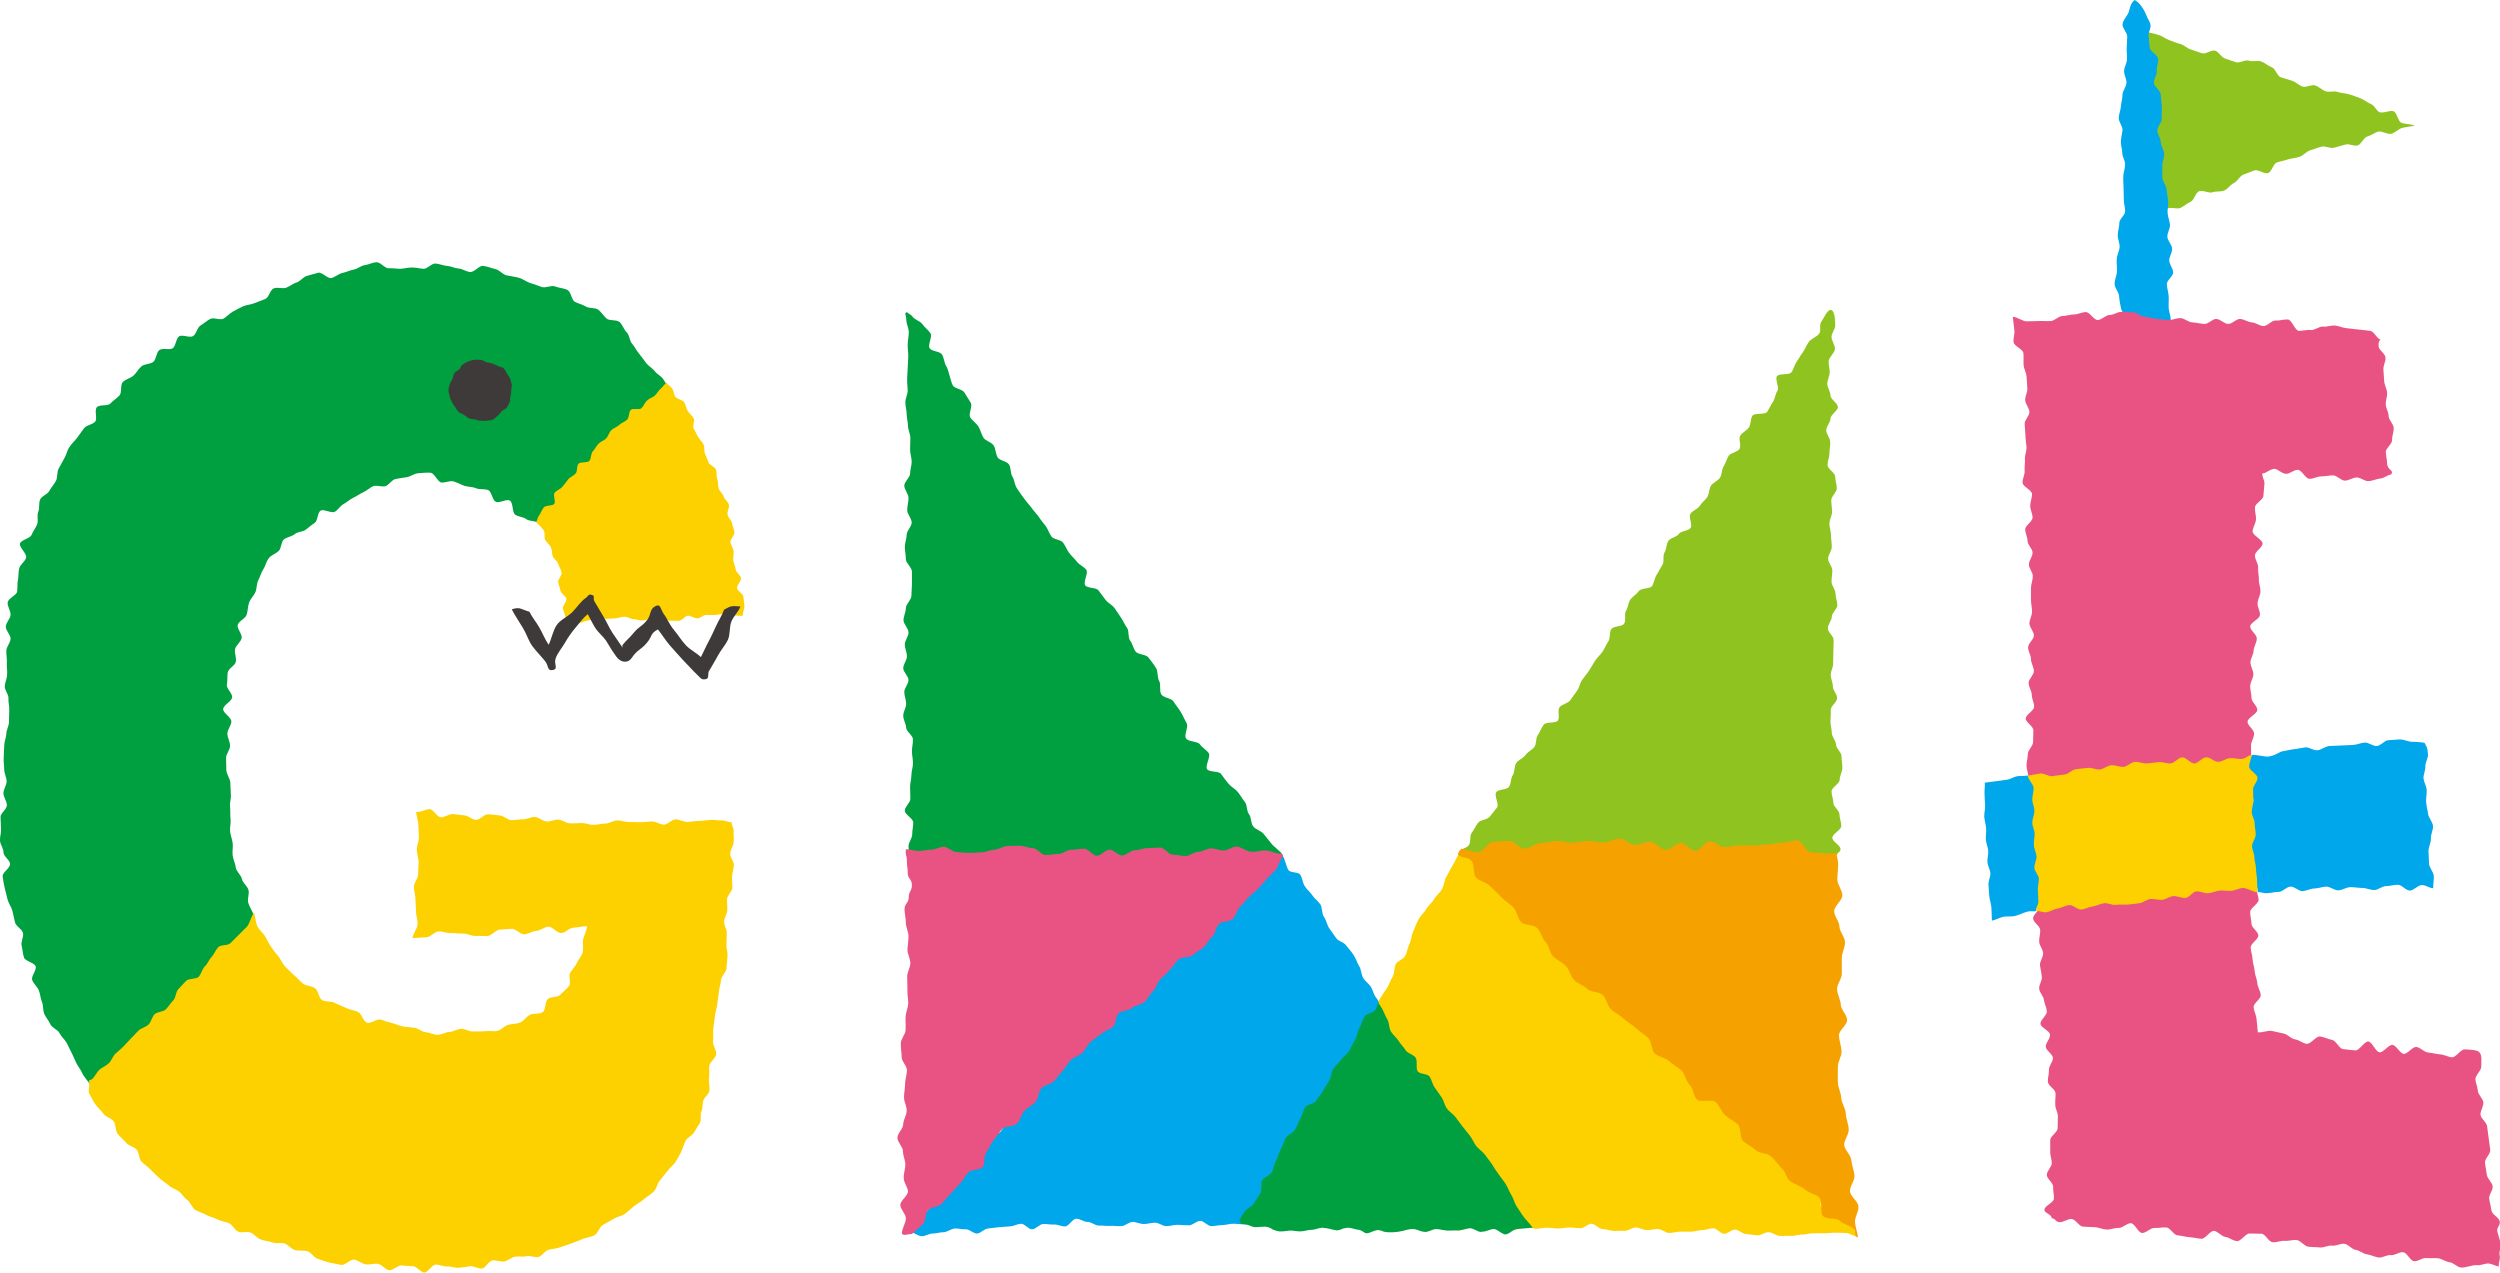
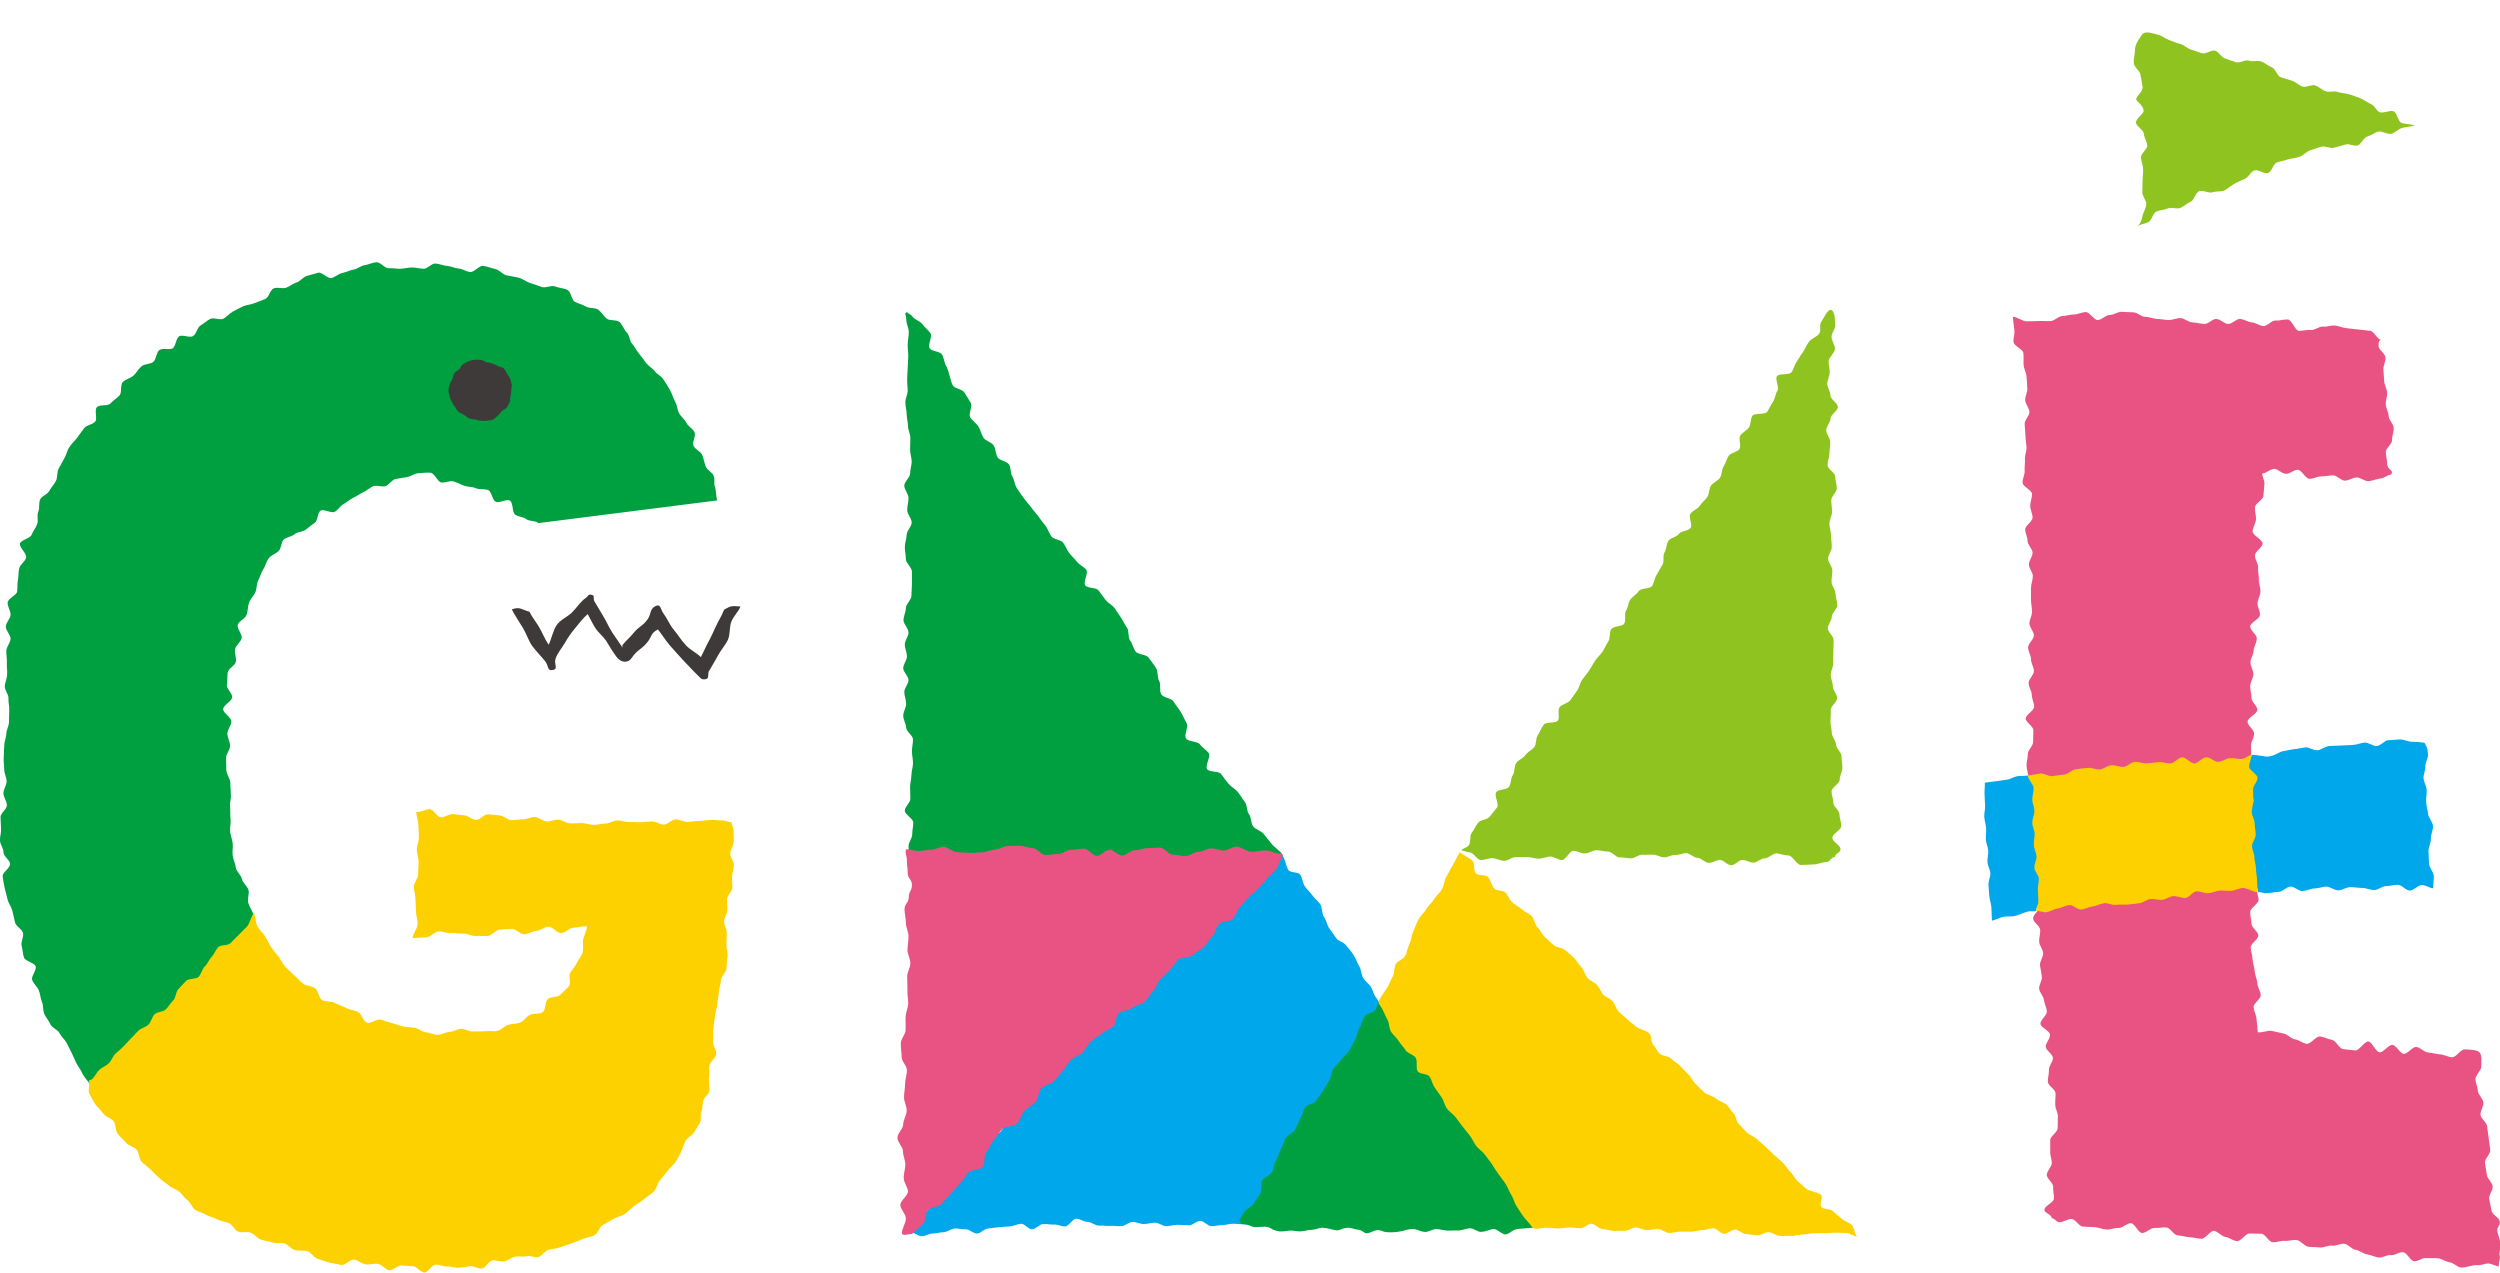
<svg xmlns="http://www.w3.org/2000/svg" version="1.1" id="レイヤー_1" x="0px" y="0px" width="94.77px" height="48.25px" viewBox="0 0 94.77 48.25" style="enable-background:new 0 0 94.77 48.25;" xml:space="preserve">
  <style type="text/css">
	.st0{fill:#00A040;}
	.st1{fill:#8FC31F;}
	.st2{fill:#00A7EA;}
	.st3{fill:#E95383;}
	.st4{fill:#EEDB15;}
	.st5{fill:#FDD000;}
	.st6{fill:#F5A200;}
	.st7{fill:#3E3A39;}
</style>
  <g>
    <path class="st0" d="M40.61,32.81c0.16,0,0.31,0.01,0.47,0.01c0.16,0,0.31-0.18,0.47-0.18c0.16,0,0.31-0.22,0.47-0.22   s0.31,0.04,0.47,0.04c0.16,0,0.31,0.18,0.46,0.18s0.31-0.04,0.47-0.03c0.16,0,0.31-0.12,0.47-0.11c0.16,0,0.31-0.01,0.47-0.01   c0.16,0,0.31,0.13,0.47,0.14s0.31,0.08,0.47,0.08c0.16,0,0.31-0.14,0.47-0.14s0.31-0.08,0.47-0.08c0.16,0,0.31,0.36,0.46,0.36   c0.16,0,0.31-0.02,0.47-0.02c0.12,0,0.25,0.01,0.4,0.01c0.13,0,0.27-0.28,0.41-0.27c0.14,0,0.26,0.04,0.4,0.03   c0.14-0.01,0.19,0.08,0.32,0.06c-0.09-0.12-0.02-0.18-0.11-0.3c-0.09-0.12-0.3-0.26-0.4-0.39c-0.1-0.12-0.19-0.24-0.29-0.36   c-0.1-0.12-0.3-0.16-0.39-0.28c-0.1-0.12-0.07-0.35-0.16-0.46c-0.1-0.12-0.06-0.35-0.16-0.47c-0.1-0.12-0.17-0.26-0.27-0.38   c-0.1-0.12-0.25-0.19-0.35-0.31c-0.1-0.12-0.19-0.24-0.28-0.37c-0.09-0.12-0.44-0.06-0.53-0.18c-0.09-0.12,0.15-0.49,0.06-0.61   c-0.09-0.13-0.24-0.2-0.33-0.33c-0.09-0.13-0.44-0.09-0.53-0.23c-0.09-0.13,0.11-0.44,0.02-0.58c-0.08-0.14-0.14-0.29-0.22-0.42   c-0.08-0.14-0.19-0.26-0.27-0.39c-0.08-0.14-0.38-0.14-0.47-0.28c-0.08-0.14,0-0.37-0.08-0.51c-0.08-0.14-0.03-0.36-0.12-0.49   c-0.08-0.14-0.19-0.26-0.28-0.39c-0.09-0.13-0.41-0.11-0.5-0.24c-0.08-0.12-0.11-0.29-0.2-0.41c-0.09-0.12-0.03-0.35-0.11-0.47   c-0.09-0.12-0.15-0.27-0.23-0.39c-0.09-0.12-0.16-0.25-0.25-0.37c-0.09-0.12-0.25-0.19-0.34-0.31c-0.09-0.12-0.18-0.24-0.27-0.36   c-0.09-0.12-0.41-0.07-0.5-0.19c-0.09-0.12,0.13-0.47,0.04-0.59c-0.09-0.12-0.26-0.18-0.35-0.3c-0.09-0.12-0.21-0.22-0.3-0.34   c-0.09-0.12-0.14-0.27-0.23-0.39c-0.09-0.12-0.35-0.11-0.44-0.23c-0.09-0.12-0.13-0.28-0.22-0.4c-0.09-0.12-0.19-0.23-0.27-0.36   c-0.09-0.12-0.2-0.23-0.28-0.35c-0.09-0.12-0.2-0.23-0.28-0.35c-0.09-0.12-0.18-0.24-0.26-0.37c-0.09-0.13-0.09-0.31-0.17-0.44   c-0.08-0.13-0.05-0.33-0.13-0.46c-0.08-0.13-0.34-0.14-0.43-0.27c-0.08-0.13-0.07-0.32-0.15-0.45c-0.08-0.13-0.31-0.17-0.39-0.3   c-0.08-0.13-0.11-0.29-0.19-0.42c-0.08-0.13-0.23-0.22-0.31-0.35c-0.08-0.13,0.1-0.42,0.02-0.55c-0.08-0.13-0.16-0.26-0.24-0.39   c-0.08-0.13-0.36-0.14-0.44-0.27c-0.08-0.13-0.16-0.6-0.25-0.73c-0.08-0.13-0.08-0.31-0.16-0.44c-0.08-0.13-0.38-0.11-0.47-0.24   c-0.08-0.13,0.12-0.45,0.03-0.57c-0.09-0.13-0.22-0.22-0.31-0.35c-0.09-0.12-0.28-0.15-0.37-0.28c-0.06-0.08-0.11-0.08-0.19-0.15   c-0.01-0.01-0.04-0.02-0.06,0c-0.02,0.01-0.02,0.05-0.02,0.06c0.03,0.09,0.03,0.13,0.04,0.26c0.01,0.14,0.09,0.26,0.09,0.43   c0,0.16-0.04,0.3-0.04,0.46c-0.01,0.16,0.03,0.33,0.02,0.49c-0.01,0.18-0.03,0.62-0.04,0.77c-0.01,0.21,0.02,0.38,0.02,0.48   c0,0.15-0.09,0.3-0.09,0.45c0,0.15,0.05,0.3,0.05,0.45c0,0.15,0.05,0.3,0.05,0.45c0,0.15,0.09,0.3,0.09,0.45   c0,0.15-0.01,0.3-0.01,0.45c0,0.15,0.06,0.3,0.06,0.45c0,0.15-0.06,0.3-0.06,0.45c0,0.15-0.22,0.31-0.22,0.46   c0,0.15,0.16,0.31,0.16,0.47c0,0.15-0.05,0.31-0.05,0.46c0,0.15,0.17,0.31,0.17,0.47c0,0.15-0.19,0.31-0.19,0.46   c0,0.15-0.07,0.31-0.07,0.46s0.04,0.31,0.04,0.47c0,0.15,0.23,0.31,0.23,0.47c0,0.15,0,0.31,0,0.46c0,0.15-0.02,0.31-0.02,0.46   c0,0.15-0.21,0.31-0.21,0.46c0,0.15-0.09,0.31-0.09,0.46c0,0.15,0.19,0.31,0.19,0.47c0,0.15-0.14,0.3-0.14,0.45   c0,0.15,0.08,0.3,0.08,0.45c0,0.15-0.14,0.3-0.14,0.45c0,0.15,0.2,0.3,0.2,0.45c0,0.15-0.16,0.3-0.16,0.45s0.07,0.3,0.07,0.45   s-0.11,0.3-0.11,0.45c0,0.15,0.1,0.3,0.11,0.45c0,0.15,0.26,0.3,0.26,0.45s-0.04,0.3-0.04,0.45s0.04,0.3,0.04,0.45   s-0.06,0.3-0.06,0.45c0,0.15-0.05,0.3-0.05,0.45c0,0.15,0.01,0.3,0.01,0.45c0,0.15-0.21,0.3-0.21,0.45s0.32,0.3,0.32,0.45   s-0.04,0.3-0.04,0.45s-0.14,0.3-0.14,0.45c0,0.15,0.04,0.35,0.04,0.5c0.1,0,0.14,0.15,0.25,0.15c0.15,0,0.31-0.38,0.46-0.38   c0.15,0,0.31,0.15,0.46,0.16c0.15,0,0.31,0.12,0.46,0.12c0.15,0,0.31,0.01,0.46,0.01c0.15,0,0.31,0.08,0.46,0.08   c0.15,0,0.31-0.08,0.46-0.08c0.15,0,0.31-0.16,0.46-0.16s0.31,0.1,0.46,0.1s0.31-0.11,0.46-0.11c0.15,0,0.31-0.04,0.46-0.04   c0.15,0,0.3,0.22,0.46,0.22c0.15,0,0.31,0.07,0.46,0.07S40.45,32.8,40.61,32.81z" />
    <g>
-       <path class="st1" d="M91.54,4.76C91.4,4.8,91.2,4.81,91.06,4.85c-0.14,0.04-0.26,0.18-0.41,0.22s-0.36-0.12-0.5-0.08    c-0.14,0.04-0.25,0.14-0.4,0.18s-0.23,0.29-0.37,0.34s-0.33-0.08-0.47-0.03c-0.14,0.04-0.29,0.08-0.43,0.12    C88.34,5.64,88.14,5.52,88,5.56c-0.14,0.04-0.28,0.09-0.43,0.14s-0.25,0.19-0.39,0.24s-0.3,0.06-0.44,0.1    c-0.14,0.05-0.29,0.07-0.43,0.12c-0.14,0.05-0.19,0.35-0.33,0.4c-0.14,0.05-0.38-0.15-0.52-0.1s-0.28,0.11-0.42,0.16    c-0.14,0.05-0.22,0.26-0.36,0.32C84.55,7,84.46,7.16,84.32,7.22c-0.14,0.06-0.32,0.02-0.45,0.07s-0.37-0.1-0.51-0.04    c-0.14,0.06-0.18,0.34-0.32,0.4c-0.14,0.06-0.25,0.17-0.38,0.23c-0.14,0.06-0.35-0.04-0.48,0.02c-0.13,0.06-0.3,0.06-0.44,0.12    c-0.13,0.06-0.17,0.34-0.3,0.4c-0.13,0.07-0.29,0.08-0.42,0.15c0.08-0.04,0.16-0.18,0.2-0.39c0.02-0.12,0.13-0.27,0.14-0.44    c0.01-0.14-0.15-0.29-0.15-0.45c0-0.14,0.01-0.29,0.01-0.44c0-0.14,0.03-0.29,0.02-0.44c0-0.15-0.07-0.29-0.08-0.44    c-0.01-0.15,0.24-0.31,0.24-0.45c-0.01-0.15-0.12-0.3-0.13-0.44c-0.01-0.16-0.29-0.29-0.3-0.43c-0.01-0.16,0.3-0.33,0.29-0.46    c-0.01-0.2-0.28-0.35-0.28-0.43c0-0.11,0.27-0.3,0.24-0.48c-0.02-0.14-0.05-0.29-0.08-0.45c-0.02-0.15-0.24-0.28-0.25-0.43    c-0.02-0.16,0.04-0.32,0.04-0.46c0-0.19,0.06-0.3,0.12-0.4c0.09-0.13,0.15-0.3,0.31-0.31c0.14-0.01,0.3,0.05,0.46,0.09    c0.14,0.04,0.27,0.15,0.41,0.2c0.16,0.06,0.31,0.12,0.43,0.15c0.14,0.04,0.26,0.17,0.4,0.21c0.14,0.04,0.28,0.1,0.42,0.14    c0.14,0.04,0.35-0.14,0.49-0.1c0.14,0.04,0.23,0.25,0.38,0.3s0.28,0.1,0.42,0.14s0.34-0.11,0.49-0.06    c0.14,0.05,0.32-0.02,0.46,0.03c0.14,0.05,0.26,0.17,0.4,0.22c0.14,0.05,0.2,0.33,0.34,0.38c0.14,0.05,0.28,0.08,0.43,0.13    c0.14,0.05,0.25,0.17,0.39,0.22c0.14,0.05,0.35-0.09,0.49-0.04c0.14,0.05,0.25,0.17,0.39,0.22c0.14,0.05,0.33-0.03,0.47,0.03    c0.14,0.05,0.3,0.04,0.44,0.09c0.14,0.05,0.28,0.09,0.42,0.15c0.14,0.06,0.26,0.16,0.4,0.22c0.14,0.06,0.18,0.24,0.31,0.3    c0.14,0.06,0.41-0.09,0.54-0.03s0.16,0.38,0.3,0.44C91.19,4.71,91.4,4.7,91.54,4.76z" />
-       <path class="st2" d="M80.46,0.93c0.01-0.18,0.21-0.34,0.25-0.52c0.05-0.18,0.07-0.29,0.21-0.41c0.12,0.07,0.17,0.12,0.25,0.23    c0.08,0.11,0.14,0.21,0.19,0.34c0.04,0.12,0.14,0.24,0.16,0.37c0.03,0.13-0.09,0.28-0.07,0.42c0.02,0.15,0.02,0.3,0.04,0.45    c0.02,0.15,0.3,0.27,0.32,0.42s-0.07,0.31-0.05,0.46c0.02,0.15-0.13,0.31-0.11,0.46c0.02,0.15,0.25,0.28,0.26,0.43    c0.01,0.15,0.03,0.3,0.04,0.45c0.01,0.15-0.02,0.3,0,0.45s-0.18,0.32-0.17,0.47s0.12,0.29,0.13,0.44    c0.01,0.15,0.12,0.29,0.13,0.44c0.01,0.15-0.08,0.31-0.07,0.46s-0.01,0.3,0,0.45s0.15,0.29,0.16,0.44s0.05,0.3,0.06,0.45    c0.01,0.15-0.03,0.3-0.02,0.45c0.01,0.15,0.08,0.3,0.09,0.44c0.01,0.15-0.11,0.31-0.1,0.46c0.01,0.15,0.17,0.29,0.18,0.44    c0.01,0.15-0.11,0.31-0.11,0.46c0.01,0.15,0.14,0.29,0.15,0.44s-0.25,0.31-0.24,0.46c0.01,0.15,0.06,0.3,0.07,0.45    c0.01,0.15-0.01,0.3,0,0.45c0.01,0.15,0.08,0.3,0.08,0.45c0.01,0.15-0.06,0.3-0.06,0.45c0,0.15,0.24,0.29,0.24,0.44    c0-0.01-0.25-0.08-0.49-0.15c-0.12-0.04-0.24-0.16-0.38-0.21c-0.13-0.05-0.32,0.04-0.45-0.02c-0.14-0.06-0.21-0.23-0.33-0.3    c-0.15-0.09-0.18-0.17-0.22-0.27c-0.05-0.13-0.17-0.24-0.2-0.4c-0.03-0.14-0.06-0.29-0.07-0.45c-0.01-0.15-0.17-0.3-0.17-0.46    c0-0.15,0.08-0.31,0.09-0.46c0.01-0.15-0.02-0.31-0.01-0.47c0.01-0.16,0.1-0.31,0.11-0.46c0.01-0.16-0.08-0.32-0.07-0.47    c0.01-0.17,0.06-0.31,0.06-0.45c0-0.15,0.22-0.29,0.22-0.44s-0.05-0.29-0.05-0.44S80.5,7.26,80.5,7.12c0-0.15-0.02-0.29-0.01-0.44    c0-0.15,0.07-0.29,0.07-0.44c0-0.15-0.11-0.3-0.11-0.44c0-0.15-0.06-0.3-0.05-0.44c0-0.15,0.05-0.29,0.06-0.44    c0-0.15-0.15-0.3-0.14-0.45c0-0.15,0.07-0.29,0.08-0.44s0.06-0.29,0.06-0.44c0-0.15,0.14-0.29,0.15-0.44s-0.09-0.3-0.09-0.45    s0.1-0.29,0.11-0.44s-0.02-0.3-0.01-0.44s0.01-0.29,0.02-0.44C80.63,1.23,80.46,1.07,80.46,0.93z" />
+       <path class="st1" d="M91.54,4.76C91.4,4.8,91.2,4.81,91.06,4.85c-0.14,0.04-0.26,0.18-0.41,0.22s-0.36-0.12-0.5-0.08    c-0.14,0.04-0.25,0.14-0.4,0.18s-0.23,0.29-0.37,0.34s-0.33-0.08-0.47-0.03c-0.14,0.04-0.29,0.08-0.43,0.12    C88.34,5.64,88.14,5.52,88,5.56c-0.14,0.04-0.28,0.09-0.43,0.14s-0.25,0.19-0.39,0.24s-0.3,0.06-0.44,0.1    c-0.14,0.05-0.29,0.07-0.43,0.12c-0.14,0.05-0.19,0.35-0.33,0.4c-0.14,0.05-0.38-0.15-0.52-0.1c-0.14,0.05-0.22,0.26-0.36,0.32C84.55,7,84.46,7.16,84.32,7.22c-0.14,0.06-0.32,0.02-0.45,0.07s-0.37-0.1-0.51-0.04    c-0.14,0.06-0.18,0.34-0.32,0.4c-0.14,0.06-0.25,0.17-0.38,0.23c-0.14,0.06-0.35-0.04-0.48,0.02c-0.13,0.06-0.3,0.06-0.44,0.12    c-0.13,0.06-0.17,0.34-0.3,0.4c-0.13,0.07-0.29,0.08-0.42,0.15c0.08-0.04,0.16-0.18,0.2-0.39c0.02-0.12,0.13-0.27,0.14-0.44    c0.01-0.14-0.15-0.29-0.15-0.45c0-0.14,0.01-0.29,0.01-0.44c0-0.14,0.03-0.29,0.02-0.44c0-0.15-0.07-0.29-0.08-0.44    c-0.01-0.15,0.24-0.31,0.24-0.45c-0.01-0.15-0.12-0.3-0.13-0.44c-0.01-0.16-0.29-0.29-0.3-0.43c-0.01-0.16,0.3-0.33,0.29-0.46    c-0.01-0.2-0.28-0.35-0.28-0.43c0-0.11,0.27-0.3,0.24-0.48c-0.02-0.14-0.05-0.29-0.08-0.45c-0.02-0.15-0.24-0.28-0.25-0.43    c-0.02-0.16,0.04-0.32,0.04-0.46c0-0.19,0.06-0.3,0.12-0.4c0.09-0.13,0.15-0.3,0.31-0.31c0.14-0.01,0.3,0.05,0.46,0.09    c0.14,0.04,0.27,0.15,0.41,0.2c0.16,0.06,0.31,0.12,0.43,0.15c0.14,0.04,0.26,0.17,0.4,0.21c0.14,0.04,0.28,0.1,0.42,0.14    c0.14,0.04,0.35-0.14,0.49-0.1c0.14,0.04,0.23,0.25,0.38,0.3s0.28,0.1,0.42,0.14s0.34-0.11,0.49-0.06    c0.14,0.05,0.32-0.02,0.46,0.03c0.14,0.05,0.26,0.17,0.4,0.22c0.14,0.05,0.2,0.33,0.34,0.38c0.14,0.05,0.28,0.08,0.43,0.13    c0.14,0.05,0.25,0.17,0.39,0.22c0.14,0.05,0.35-0.09,0.49-0.04c0.14,0.05,0.25,0.17,0.39,0.22c0.14,0.05,0.33-0.03,0.47,0.03    c0.14,0.05,0.3,0.04,0.44,0.09c0.14,0.05,0.28,0.09,0.42,0.15c0.14,0.06,0.26,0.16,0.4,0.22c0.14,0.06,0.18,0.24,0.31,0.3    c0.14,0.06,0.41-0.09,0.54-0.03s0.16,0.38,0.3,0.44C91.19,4.71,91.4,4.7,91.54,4.76z" />
      <path class="st3" d="M85.76,17.94c-0.01,0.15,0.09,0.26,0.08,0.41c-0.01,0.15-0.03,0.3-0.04,0.45s-0.32,0.29-0.32,0.44    c-0.01,0.15,0.05,0.3,0.04,0.45c-0.01,0.15-0.12,0.3-0.13,0.45c-0.01,0.15,0.39,0.32,0.38,0.47c-0.01,0.15-0.28,0.29-0.29,0.44    c-0.01,0.15,0.13,0.31,0.12,0.46c-0.01,0.15,0.03,0.3,0.03,0.45c-0.01,0.15,0.06,0.3,0.06,0.45s-0.1,0.3-0.11,0.45    s0.1,0.3,0.09,0.45c0,0.15-0.37,0.29-0.37,0.44s0.26,0.31,0.25,0.46c0,0.15-0.11,0.3-0.12,0.45c0,0.15-0.12,0.3-0.12,0.45    c0,0.15,0.11,0.3,0.11,0.45c0,0.15-0.12,0.3-0.12,0.45c0,0.15,0.05,0.3,0.05,0.45c0,0.15,0.22,0.3,0.22,0.45    c0,0.15-0.37,0.3-0.37,0.45c0,0.15,0.25,0.3,0.25,0.45c0,0.15-0.12,0.3-0.12,0.45s0.01,0.3,0.01,0.45c0,0.15-0.13,0.3-0.13,0.45    s0.39,0.3,0.39,0.45c0,0.15-0.37,0.3-0.37,0.45s0.06,0.3,0.06,0.45s0.11,0.3,0.11,0.45c0,0.15-0.11,0.3-0.11,0.45    c0,0.15,0.28,0.3,0.28,0.45s-0.24,0.3-0.24,0.45s0.11,0.3,0.11,0.45c0,0.15-0.08,0.3-0.08,0.45c0,0.15,0.18,0.3,0.18,0.45    c0,0.15,0.07,0.3,0.08,0.45c0,0.15-0.32,0.31-0.32,0.46c0,0.15,0.04,0.3,0.05,0.45c0,0.15,0.25,0.29,0.26,0.44    c0,0.15-0.3,0.31-0.29,0.46c0,0.15,0.07,0.3,0.07,0.45c0.01,0.15,0.07,0.3,0.08,0.45c0.01,0.15,0.09,0.3,0.1,0.45    s0.12,0.3,0.13,0.45s-0.28,0.31-0.27,0.46c0.01,0.15,0.1,0.3,0.11,0.45c0.01,0.15,0.04,0.35,0.05,0.5    c0.15,0.03,0.38-0.08,0.53-0.05c0.15,0.03,0.3,0.07,0.45,0.1c0.15,0.03,0.28,0.2,0.43,0.22s0.29,0.15,0.44,0.17    s0.36-0.3,0.51-0.28c0.15,0.02,0.29,0.1,0.45,0.13s0.27,0.33,0.42,0.35s0.31,0.03,0.46,0.05c0.15,0.02,0.35-0.35,0.5-0.34    c0.15,0.02,0.27,0.39,0.42,0.41c0.15,0.02,0.34-0.29,0.49-0.28c0.15,0.01,0.28,0.32,0.43,0.34c0.15,0.01,0.33-0.28,0.48-0.26    c0.15,0.01,0.29,0.2,0.45,0.21s0.3,0.06,0.46,0.07c0.15,0.01,0.29,0.1,0.44,0.11c0.15,0.01,0.33-0.31,0.49-0.3    c0.15,0.01,0.44,0.01,0.54,0.1c0.13,0.12,0.07,0.4,0.08,0.55c0.01,0.15-0.24,0.34-0.22,0.49c0.01,0.15,0.08,0.28,0.09,0.43    c0.01,0.15,0.19,0.29,0.21,0.44c0.01,0.15-0.12,0.32-0.11,0.47c0.02,0.15,0.23,0.28,0.25,0.43c0.02,0.15,0.04,0.3,0.06,0.45    s0.04,0.3,0.06,0.45c0.02,0.15-0.22,0.34-0.2,0.49c0.02,0.15,0.05,0.3,0.07,0.45c0.02,0.15,0.19,0.28,0.22,0.43    c0.03,0.15-0.16,0.34-0.13,0.49c0.03,0.15,0.06,0.3,0.09,0.45c0.03,0.15,0.28,0.25,0.31,0.4c0.03,0.15-0.13,0.24-0.09,0.39    s0.09,0.29,0.12,0.44s-0.07,0.32-0.03,0.47c0.03,0.15-0.06,0.26-0.03,0.41c-0.15-0.02-0.23-0.09-0.37-0.11    c-0.15-0.02-0.31,0.08-0.46,0.06c-0.15-0.02-0.46,0.11-0.61,0.09c-0.15-0.02-0.28-0.18-0.43-0.2c-0.15-0.02-0.29-0.13-0.43-0.15    c-0.15-0.02-0.3,0.01-0.45-0.01c-0.15-0.02-0.32,0.14-0.47,0.12c-0.15-0.02-0.26-0.32-0.41-0.34c-0.15-0.02-0.32,0.13-0.47,0.11    c-0.15-0.02-0.31,0.11-0.46,0.09c-0.15-0.02-0.29-0.1-0.44-0.12c-0.15-0.02-0.28-0.15-0.43-0.17c-0.15-0.02-0.28-0.21-0.43-0.23    c-0.15-0.02-0.31,0.09-0.46,0.07s-0.31,0.08-0.46,0.07c-0.15-0.02-0.3-0.01-0.45-0.03c-0.15-0.02-0.28-0.23-0.43-0.25    c-0.15-0.02-0.31,0.04-0.46,0.03c-0.15-0.02-0.31,0.07-0.46,0.05c-0.15-0.01-0.27-0.31-0.42-0.32c-0.15-0.01-0.3,0-0.45-0.01    c-0.15-0.01-0.33,0.3-0.48,0.29s-0.29-0.14-0.44-0.16s-0.28-0.21-0.43-0.23c-0.15-0.01-0.33,0.31-0.48,0.3s-0.3-0.05-0.45-0.06    c-0.15-0.01-0.3-0.06-0.45-0.07s-0.28-0.29-0.43-0.3s-0.3,0.03-0.45,0.02c-0.15-0.01-0.32,0.2-0.47,0.19    c-0.15-0.01-0.27-0.36-0.42-0.37c-0.15-0.01-0.32,0.19-0.47,0.18s-0.31,0.07-0.46,0.06c-0.15-0.01-0.29-0.08-0.44-0.09    c-0.15-0.01-0.3-0.01-0.45-0.02c-0.15-0.01-0.28-0.28-0.43-0.29c-0.15-0.01-0.31,0.13-0.46,0.12s-0.15-0.14-0.3-0.15    c0.02-0.15-0.29-0.19-0.27-0.33c0.02-0.15,0.35-0.26,0.36-0.41c0.01-0.15-0.04-0.3-0.03-0.45c0.01-0.15-0.25-0.31-0.24-0.46    c0.01-0.15,0.18-0.29,0.19-0.43c0-0.15-0.07-0.3-0.06-0.44c0-0.15,0-0.29,0-0.44c0-0.15,0.28-0.3,0.28-0.45    c0-0.15,0.01-0.3,0.01-0.45c0-0.15-0.1-0.29-0.1-0.44c-0.01-0.15,0.02-0.3,0.01-0.44c-0.01-0.15-0.28-0.28-0.29-0.43    c-0.01-0.15,0.05-0.3,0.04-0.45c-0.01-0.15,0.16-0.31,0.15-0.46c-0.01-0.15-0.26-0.27-0.27-0.42c-0.01-0.15,0.18-0.31,0.16-0.46    c-0.01-0.15-0.35-0.26-0.36-0.41c-0.01-0.15,0.25-0.32,0.24-0.47c-0.01-0.15-0.09-0.29-0.11-0.43c-0.01-0.15-0.17-0.28-0.18-0.43    c-0.01-0.15,0.12-0.31,0.1-0.45c-0.01-0.15-0.05-0.29-0.07-0.44c-0.01-0.15,0.13-0.31,0.12-0.46c-0.01-0.15-0.14-0.28-0.15-0.43    c-0.01-0.15,0.05-0.3,0.04-0.45c-0.01-0.15-0.26-0.28-0.27-0.43c-0.01-0.15,0.26-0.32,0.25-0.46s-0.25-0.28-0.26-0.43    c-0.01-0.15,0.07-0.3,0.07-0.45c-0.01-0.15-0.24-0.29-0.25-0.43c-0.01-0.15,0.19-0.31,0.19-0.46c-0.01-0.15-0.02-0.3-0.03-0.44    c-0.01-0.15,0-0.3,0-0.45c-0.01-0.15-0.05-0.3-0.05-0.44c0-0.15-0.13-0.29-0.14-0.44c0-0.15,0.11-0.3,0.11-0.45    c0-0.15-0.18-0.29-0.18-0.44c0-0.15,0.11-0.3,0.11-0.45c0-0.15-0.06-0.3-0.07-0.45c0-0.15,0.05-0.3,0.05-0.45    c0-0.15,0.2-0.3,0.2-0.45c0-0.15,0.01-0.3,0.01-0.45c0-0.15-0.29-0.3-0.29-0.44c0-0.15,0.32-0.3,0.32-0.45    c0-0.15-0.09-0.3-0.09-0.45c0-0.15-0.12-0.3-0.12-0.45c0-0.15,0.2-0.3,0.2-0.45c0-0.15-0.11-0.3-0.11-0.45    c0-0.15-0.11-0.3-0.11-0.45c0-0.15,0.22-0.3,0.22-0.45c0-0.15-0.16-0.3-0.17-0.45c0-0.15,0.1-0.3,0.1-0.45    c0-0.15-0.04-0.3-0.04-0.45c0-0.15,0-0.3,0-0.45c0-0.15,0.07-0.3,0.07-0.45c0-0.15-0.15-0.3-0.15-0.44c0-0.15,0.14-0.3,0.14-0.45    c0-0.15-0.19-0.29-0.19-0.44c0-0.15-0.09-0.3-0.09-0.44c0-0.15,0.28-0.3,0.28-0.45c0-0.15-0.09-0.3-0.09-0.44    c0-0.15,0.07-0.3,0.07-0.45c0-0.15-0.36-0.29-0.36-0.43c-0.01-0.15,0.09-0.3,0.08-0.45c-0.01-0.15,0.02-0.3,0.01-0.45    c-0.01-0.15,0.07-0.3,0.06-0.45c-0.01-0.15-0.04-0.3-0.04-0.44c-0.01-0.15-0.02-0.3-0.03-0.44c-0.01-0.15,0.19-0.31,0.18-0.46    c-0.01-0.15-0.15-0.29-0.16-0.44c-0.01-0.15,0.1-0.31,0.08-0.45c-0.01-0.15-0.01-0.3-0.03-0.45c-0.01-0.15-0.1-0.29-0.11-0.44    c-0.01-0.15,0.01-0.3-0.01-0.45c-0.02-0.15-0.35-0.26-0.37-0.41c-0.02-0.15,0.05-0.3,0.03-0.45s-0.04-0.36-0.06-0.51    c0.15-0.01,0.38,0.18,0.53,0.17c0.15-0.01,0.3,0,0.45-0.01c0.15-0.01,0.3,0.01,0.45,0c0.15,0,0.29-0.18,0.44-0.19    c0.15,0,0.3-0.06,0.45-0.06c0.15,0,0.3-0.09,0.45-0.09c0.15,0,0.3,0.3,0.45,0.3s0.3-0.19,0.45-0.19s0.3-0.12,0.45-0.12    c0.15,0,0.3,0.02,0.45,0.02s0.3,0.17,0.45,0.17s0.3,0.07,0.45,0.08c0.15,0,0.3,0.04,0.45,0.04c0.15,0,0.3-0.08,0.45-0.07    c0.15,0.01,0.29,0.16,0.44,0.16c0.15,0.01,0.3,0.05,0.45,0.06c0.15,0.01,0.31-0.2,0.46-0.19c0.15,0.01,0.29,0.18,0.44,0.19    c0.15,0.01,0.31-0.2,0.46-0.19c0.15,0.01,0.29,0.12,0.44,0.13s0.29,0.13,0.44,0.14c0.15,0.01,0.32-0.23,0.47-0.21    c0.15,0.01,0.31-0.05,0.46-0.04s0.26,0.41,0.41,0.43c0.15,0.01,0.3-0.05,0.45-0.03s0.32-0.14,0.46-0.13    c0.15,0.02,0.31-0.05,0.46-0.04s0.29,0.09,0.44,0.1c0.15,0.02,0.3,0.03,0.45,0.05s0.3,0.03,0.45,0.05s0.26,0.32,0.41,0.34    c0.01,0-0.12-0.01-0.09,0.26c0.01,0.13,0.25,0.26,0.26,0.42c0.01,0.14-0.09,0.3-0.08,0.45c0.01,0.14,0.02,0.29,0.03,0.44    c0.01,0.14,0.1,0.29,0.11,0.44c0.01,0.15-0.06,0.3-0.05,0.45c0.01,0.15,0.11,0.29,0.11,0.44c0.01,0.15,0.18,0.29,0.19,0.44    c0.01,0.15-0.07,0.31-0.06,0.45c0.01,0.16-0.24,0.32-0.24,0.46c0.01,0.17,0.05,0.32,0.05,0.44c0.02,0.28,0.28,0.24,0.15,0.42    c-0.14,0.01-0.26,0.14-0.41,0.15c-0.14,0.01-0.29,0.09-0.44,0.1c-0.15,0.01-0.3-0.14-0.45-0.14c-0.15,0-0.3,0.12-0.45,0.12    c-0.15,0-0.3-0.2-0.45-0.2c-0.15,0-0.3,0.04-0.45,0.04c-0.15,0-0.31,0.1-0.45,0.09c-0.15-0.01-0.28-0.33-0.43-0.34    c-0.15-0.01-0.32,0.17-0.46,0.15c-0.16-0.01-0.29-0.17-0.42-0.19C86.01,17.79,85.88,17.97,85.76,17.94z" />
      <g>
        <path class="st2" d="M92.04,30.83c-0.01-0.1-0.06-0.25-0.07-0.44c-0.01-0.13,0.03-0.3,0.02-0.45c-0.01-0.14-0.1-0.28-0.12-0.43     c-0.01-0.15,0.08-0.31,0.07-0.45c-0.01-0.16,0.11-0.32,0.1-0.45c-0.02-0.27-0.03-0.26-0.13-0.45c-0.09-0.02-0.28-0.04-0.48-0.04     c-0.13,0-0.29-0.09-0.45-0.09c-0.14,0.01-0.29,0.02-0.45,0.03c-0.14,0.01-0.28,0.21-0.43,0.22c-0.15,0.01-0.31-0.14-0.46-0.13     c-0.15,0.01-0.29,0.08-0.44,0.09c-0.15,0.01-0.3,0.01-0.45,0.02c-0.15,0.01-0.3,0.01-0.45,0.02c-0.15,0.01-0.29,0.14-0.44,0.16     c-0.16,0.02-0.32-0.12-0.46-0.11c-0.16,0.02-0.31,0.06-0.44,0.07c-0.18,0.02-0.33,0.07-0.44,0.08c-0.09,0.01-0.27,0.17-0.54,0.2     c-0.16,0.01-0.42-0.08-0.63-0.06c0,0.14-0.13,0.29-0.13,0.44s0.12,0.29,0.12,0.43c0,0.14-0.03,0.29-0.02,0.43     c0,0.14,0.1,0.29,0.1,0.43c0,0.14-0.14,0.29-0.14,0.44c0,0.14,0.09,0.28,0.09,0.42c0,0.14,0.04,0.29,0.04,0.43     c0,0.14-0.08,0.34-0.07,0.48s0.1,0.26,0.1,0.4c0,0.14,0.02,0.26,0.02,0.41s0.04,0.29,0.05,0.43c0,0.14,0.08,0.31,0.08,0.46     c0.15-0.01,0.2,0.05,0.35,0.04c0.15-0.01,0.3-0.05,0.45-0.05c0.15-0.01,0.29-0.2,0.44-0.2c0.15-0.01,0.31,0.18,0.46,0.17     s0.3-0.1,0.45-0.1c0.15,0,0.3-0.07,0.45-0.07c0.15,0,0.3,0.15,0.46,0.14s0.3-0.12,0.45-0.12c0.15,0,0.3,0.03,0.45,0.03     s0.3,0.08,0.45,0.08s0.3-0.15,0.45-0.15c0.15,0,0.3-0.05,0.45-0.05c0.15,0,0.3,0.22,0.45,0.22c0.15,0,0.31-0.21,0.46-0.21     c0.15,0,0.28,0.12,0.43,0.12c-0.01-0.16,0.03-0.3,0.02-0.46c-0.01-0.16-0.17-0.31-0.18-0.47c-0.01-0.16-0.01-0.32-0.02-0.47     c-0.01-0.16,0.1-0.32,0.09-0.48c-0.01-0.16,0.09-0.32,0.08-0.48C92.21,31.14,92.05,30.99,92.04,30.83z" />
        <path class="st4" d="M81.3,34.09L81.3,34.09L81.3,34.09z" />
      </g>
      <path class="st5" d="M77.19,34.54c0.15-0.02,0.25,0.06,0.39,0.04s0.28-0.12,0.42-0.14s0.28-0.11,0.43-0.13    c0.15-0.02,0.32,0.18,0.47,0.17c0.15-0.02,0.28-0.1,0.43-0.12c0.15-0.02,0.28-0.1,0.43-0.12c0.15-0.02,0.3,0.08,0.45,0.06    c0.15-0.02,0.3,0,0.44-0.01s0.29-0.03,0.44-0.05c0.15-0.01,0.28-0.15,0.43-0.16s0.3,0.04,0.44,0.03s0.28-0.13,0.43-0.14    c0.15-0.01,0.3,0.08,0.45,0.07s0.28-0.24,0.42-0.25c0.15-0.01,0.3,0.08,0.45,0.07c0.15-0.01,0.29-0.09,0.43-0.1    s0.3,0.02,0.44,0.01c0.15-0.01,0.29-0.1,0.44-0.11c0.15-0.01,0.41,0.17,0.55,0.16c0-0.14,0-0.31-0.01-0.46    c0-0.14-0.04-0.29-0.04-0.43c0-0.14-0.06-0.29-0.06-0.43c0-0.14-0.09-0.29-0.09-0.43s0.14-0.29,0.14-0.43    c0-0.14-0.04-0.29-0.04-0.43c0-0.14-0.11-0.29-0.11-0.43c0-0.14,0.06-0.29,0.06-0.43c0-0.14-0.01-0.29-0.01-0.43    c0-0.14,0.17-0.29,0.17-0.43c0-0.14-0.32-0.29-0.32-0.43c0-0.14,0.09-0.3,0.09-0.44c-0.14,0.01-0.21,0.14-0.37,0.15    c-0.14,0.01-0.3-0.04-0.45-0.03c-0.14,0.01-0.28,0.13-0.44,0.14c-0.15,0.01-0.31-0.19-0.47-0.17c-0.15,0.01-0.28,0.22-0.43,0.23    c-0.15,0.01-0.32-0.24-0.47-0.23c-0.15,0.01-0.28,0.21-0.43,0.23c-0.15,0.01-0.3-0.06-0.45-0.05c-0.15,0.01-0.3,0.04-0.45,0.05    c-0.15,0.01-0.31-0.07-0.46-0.06c-0.15,0.01-0.28,0.18-0.43,0.19c-0.15,0.01-0.31-0.07-0.46-0.06c-0.15,0.01-0.29,0.14-0.44,0.16    c-0.15,0.01-0.31-0.08-0.46-0.06c-0.15,0.01-0.3,0.03-0.45,0.05c-0.15,0.02-0.28,0.19-0.43,0.2c-0.15,0.02-0.3,0.04-0.45,0.06    c-0.15,0.02-0.32-0.11-0.46-0.1c-0.15,0.02-0.36,0.07-0.5,0.08c0,0.14-0.04,0.33-0.04,0.47c0,0.14-0.04,0.29-0.04,0.43    c0,0.14,0.26,0.28,0.26,0.42c0,0.14-0.06,0.31-0.05,0.45c0,0.14,0.09,0.27,0.1,0.41c0.01,0.14,0,0.29,0,0.43    c0.01,0.14,0.08,0.28,0.09,0.43c0.01,0.14-0.1,0.29-0.09,0.43c0.01,0.14,0.04,0.29,0.05,0.43c0.01,0.14-0.09,0.29-0.08,0.44    c0.01,0.14,0.14,0.28,0.15,0.42C77.22,34.31,77.18,34.4,77.19,34.54z" />
    </g>
    <g>
      <path class="st0" d="M20.41,19.83c-0.1-0.1-0.34-0.06-0.46-0.15c-0.11-0.09-0.29-0.08-0.42-0.17c-0.12-0.08-0.07-0.45-0.2-0.53    c-0.13-0.08-0.4,0.11-0.54,0.04c-0.13-0.07-0.15-0.38-0.28-0.44c-0.14-0.06-0.32-0.01-0.46-0.07c-0.14-0.06-0.3-0.05-0.44-0.09    c-0.14-0.05-0.27-0.13-0.42-0.17c-0.15-0.04-0.32,0.06-0.46,0.04c-0.15-0.03-0.26-0.36-0.41-0.37c-0.16-0.01-0.33,0.01-0.47,0.02    c-0.14,0.01-0.28,0.12-0.43,0.15c-0.14,0.02-0.29,0.04-0.43,0.07c-0.14,0.03-0.24,0.22-0.38,0.27c-0.14,0.04-0.32-0.05-0.46,0    c-0.13,0.05-0.24,0.17-0.38,0.23c-0.13,0.06-0.25,0.15-0.38,0.21c-0.13,0.06-0.24,0.17-0.37,0.24c-0.13,0.07-0.2,0.22-0.33,0.29    c-0.13,0.07-0.42-0.12-0.54-0.04c-0.12,0.08-0.1,0.38-0.22,0.46c-0.12,0.08-0.23,0.17-0.34,0.26c-0.12,0.09-0.31,0.07-0.42,0.17    c-0.11,0.09-0.3,0.11-0.41,0.2c-0.11,0.1-0.09,0.33-0.19,0.43c-0.11,0.11-0.29,0.16-0.38,0.28c-0.1,0.12-0.12,0.29-0.21,0.42    c-0.08,0.13-0.12,0.28-0.19,0.42c-0.07,0.14-0.05,0.31-0.11,0.45c-0.06,0.14-0.19,0.25-0.24,0.4c-0.05,0.15-0.04,0.3-0.09,0.45    c-0.04,0.15-0.3,0.24-0.34,0.39c-0.03,0.15,0.18,0.35,0.15,0.5c-0.03,0.15-0.22,0.27-0.25,0.42c-0.03,0.15,0.06,0.32,0.03,0.47    c-0.02,0.15-0.29,0.26-0.31,0.42S8.63,25.8,8.6,25.95c-0.03,0.15,0.22,0.33,0.2,0.49c-0.02,0.15-0.33,0.28-0.34,0.44    c-0.01,0.15,0.31,0.31,0.31,0.47c0,0.15-0.15,0.3-0.15,0.46c0,0.15,0.1,0.3,0.1,0.46c0.01,0.15-0.16,0.32-0.15,0.47    c0.01,0.15,0,0.31,0.01,0.46c0.01,0.15,0.13,0.3,0.15,0.45c0.01,0.15,0.01,0.31,0.02,0.46c0.02,0.16-0.05,0.32-0.03,0.47    c0.02,0.16,0,0.31,0.02,0.46c0.02,0.16-0.03,0.32-0.02,0.46c0.01,0.15,0.08,0.3,0.1,0.46c0.02,0.15-0.02,0.32,0,0.47    c0.02,0.15,0.1,0.3,0.12,0.46c0.02,0.15,0.2,0.28,0.23,0.43c0.03,0.15,0.21,0.27,0.25,0.42c0.04,0.15-0.05,0.33-0.01,0.48    c0.04,0.15,0.14,0.28,0.19,0.42c0.05,0.15,0.04,0.32,0.1,0.46c0.06,0.14-0.01,0.23,0.07,0.37c-0.1,0.2,0.05,0.3-0.1,0.46    c-0.15,0.16-0.26,0.06-0.41,0.22c-0.15,0.16-0.06,0.25-0.21,0.41c-0.15,0.16-0.28,0.04-0.44,0.19c-0.15,0.16-0.2,0.11-0.35,0.27    c-0.15,0.16-0.03,0.27-0.19,0.43c-0.15,0.16-0.2,0.12-0.35,0.28c-0.15,0.16-0.27,0.05-0.42,0.21c-0.15,0.16-0.06,0.24-0.22,0.4    c-0.15,0.16-0.17,0.15-0.32,0.31c-0.15,0.16-0.12,0.19-0.27,0.35c-0.15,0.16-0.21,0.11-0.36,0.27c-0.15,0.16,0.01,0.31-0.15,0.47    c-0.15,0.16-0.3,0.02-0.46,0.18c-0.15,0.16-0.04,0.27-0.19,0.43c-0.15,0.16-0.21,0.11-0.36,0.27c-0.15,0.16-0.24,0.08-0.39,0.24    c-0.15,0.16,0.01,0.31-0.15,0.47c-0.15,0.16-0.22,0.09-0.32,0.29c-0.12,0.24-0.08,0.33-0.28,0.43c-0.08-0.12-0.18-0.41-0.27-0.54    c-0.08-0.13-0.09-0.3-0.17-0.43c-0.08-0.13-0.19-0.24-0.26-0.37C3.09,40.6,3,40.48,2.92,40.35c-0.07-0.13-0.12-0.27-0.19-0.41    c-0.07-0.13-0.13-0.27-0.2-0.4c-0.07-0.13-0.2-0.23-0.27-0.37c-0.07-0.14-0.28-0.2-0.35-0.34c-0.06-0.14-0.17-0.26-0.23-0.39    c-0.06-0.14-0.03-0.32-0.09-0.46c-0.06-0.14-0.06-0.3-0.12-0.44c-0.06-0.14-0.2-0.25-0.25-0.39c-0.05-0.14,0.18-0.38,0.13-0.52    c-0.05-0.14-0.39-0.19-0.44-0.33c-0.05-0.14-0.05-0.3-0.09-0.45c-0.04-0.14,0.09-0.34,0.05-0.49c-0.04-0.14-0.26-0.24-0.3-0.39    c-0.04-0.15-0.06-0.3-0.1-0.44c-0.04-0.15-0.14-0.28-0.18-0.42c-0.03-0.15-0.08-0.29-0.11-0.44c-0.03-0.13-0.06-0.29-0.08-0.45    c-0.02-0.14,0.3-0.32,0.28-0.48c-0.01-0.14-0.24-0.27-0.25-0.43C0.14,32.17,0.01,32.02,0,31.87c-0.01-0.15,0.05-0.3,0.04-0.45    c0-0.15-0.02-0.3-0.02-0.45c0-0.15,0.25-0.3,0.24-0.45c0-0.15-0.13-0.3-0.13-0.45c0-0.15,0.12-0.3,0.12-0.45    c0-0.15-0.09-0.3-0.09-0.45c0-0.15-0.03-0.3-0.02-0.45c0-0.15,0.02-0.3,0.02-0.45c0-0.15,0.07-0.3,0.08-0.45    c0-0.15,0.1-0.3,0.1-0.45c0.01-0.15,0-0.3,0.01-0.45c0.01-0.15-0.04-0.3-0.03-0.45c0.01-0.15-0.15-0.31-0.14-0.46    c0.01-0.15,0.09-0.3,0.09-0.45c0.01-0.15-0.02-0.31-0.01-0.45c0.01-0.15-0.03-0.31-0.02-0.45c0.01-0.15,0.15-0.29,0.16-0.44    c0.01-0.15-0.19-0.32-0.18-0.47c0.01-0.16,0.17-0.29,0.18-0.44c0.01-0.16-0.13-0.33-0.11-0.47c0.02-0.16,0.34-0.28,0.36-0.41    c0.02-0.18,0-0.33,0.03-0.44c0.03-0.15,0.01-0.3,0.05-0.45c0.04-0.15,0.22-0.25,0.26-0.4c0.04-0.15-0.28-0.4-0.23-0.54    c0.05-0.14,0.39-0.19,0.44-0.33c0.05-0.14,0.16-0.26,0.21-0.4c0.05-0.14-0.02-0.33,0.04-0.47c0.06-0.14,0.01-0.33,0.07-0.46    c0.06-0.14,0.28-0.2,0.35-0.33c0.07-0.14,0.18-0.24,0.25-0.38c0.07-0.13,0.03-0.33,0.1-0.46c0.08-0.13,0.14-0.27,0.22-0.4    c0.08-0.13,0.1-0.29,0.19-0.42c0.08-0.13,0.2-0.23,0.29-0.35c0.09-0.12,0.18-0.25,0.27-0.37c0.09-0.12,0.32-0.13,0.42-0.25    c0.09-0.12-0.04-0.43,0.06-0.54c0.1-0.12,0.42-0.03,0.52-0.15c0.1-0.11,0.24-0.19,0.34-0.3c0.1-0.11,0.02-0.41,0.13-0.51    c0.11-0.11,0.28-0.14,0.4-0.24c0.11-0.1,0.18-0.25,0.3-0.35c0.11-0.1,0.33-0.08,0.45-0.17c0.12-0.1,0.11-0.36,0.23-0.45    c0.12-0.09,0.39,0.01,0.51-0.07c0.12-0.09,0.12-0.37,0.24-0.45c0.13-0.08,0.4,0.07,0.53-0.01c0.13-0.08,0.15-0.32,0.28-0.4    c0.13-0.08,0.24-0.18,0.37-0.25c0.13-0.07,0.37,0.06,0.5-0.01c0.13-0.07,0.23-0.2,0.36-0.27c0.13-0.07,0.26-0.14,0.39-0.2    c0.14-0.06,0.3-0.06,0.43-0.12c0.14-0.06,0.28-0.1,0.41-0.16c0.14-0.06,0.18-0.35,0.32-0.4c0.14-0.05,0.32,0.02,0.46-0.02    c0.14-0.05,0.26-0.16,0.4-0.2c0.14-0.04,0.25-0.21,0.39-0.25c0.14-0.04,0.29-0.08,0.43-0.12c0.14-0.04,0.36,0.23,0.5,0.2    c0.14-0.03,0.27-0.16,0.41-0.19c0.15-0.03,0.28-0.1,0.43-0.13c0.15-0.02,0.28-0.15,0.43-0.17c0.15-0.02,0.29-0.1,0.44-0.11    c0.15-0.01,0.32,0.24,0.47,0.23c0.15-0.01,0.29,0.02,0.44,0.02c0.15-0.01,0.29-0.05,0.44-0.05c0.15,0,0.29,0.04,0.44,0.05    c0.15,0,0.3-0.21,0.45-0.2c0.15,0.01,0.29,0.08,0.44,0.09c0.15,0.01,0.29,0.09,0.44,0.1c0.15,0.01,0.28,0.12,0.43,0.13    c0.16,0.02,0.35-0.26,0.5-0.23c0.16,0.02,0.31,0.09,0.46,0.12c0.15,0.03,0.28,0.21,0.43,0.24c0.15,0.03,0.31,0.05,0.46,0.09    c0.15,0.04,0.28,0.15,0.43,0.2c0.15,0.04,0.29,0.1,0.44,0.15c0.15,0.05,0.36-0.08,0.51-0.02c0.14,0.06,0.32,0.06,0.46,0.13    c0.14,0.07,0.15,0.37,0.28,0.45c0.13,0.07,0.29,0.1,0.42,0.18c0.13,0.08,0.34,0.03,0.47,0.12c0.12,0.09,0.2,0.24,0.32,0.34    c0.12,0.09,0.37,0.03,0.49,0.13c0.11,0.1,0.16,0.29,0.27,0.39c0.11,0.11,0.1,0.33,0.21,0.44c0.1,0.11,0.16,0.26,0.26,0.37    c0.1,0.12,0.18,0.24,0.27,0.36c0.1,0.12,0.24,0.19,0.33,0.31c0.09,0.12,0.22,0.16,0.31,0.29c0.09,0.13,0.17,0.27,0.25,0.4    c0.08,0.13,0.13,0.32,0.2,0.45c0.08,0.13,0.08,0.3,0.15,0.44c0.07,0.13,0.21,0.23,0.28,0.37c0.07,0.14,0.25,0.22,0.31,0.36    c0.06,0.14-0.1,0.37-0.04,0.51c0.06,0.14,0.28,0.21,0.33,0.35c0.06,0.14,0.08,0.29,0.13,0.43c0.05,0.14,0.26,0.22,0.31,0.37    c0.05,0.14-0.01,0.25,0.04,0.4c0.05,0.14,0.04,0.37,0.09,0.52L20.41,19.83z" />
      <g>
-         <path class="st5" d="M21.61,23.78c0.08-0.04,0.22-0.13,0.36-0.16c0.1-0.02,0.21-0.09,0.33-0.1c0.11-0.01,0.22-0.1,0.34-0.12     c0.11-0.01,0.23,0.07,0.35,0.06c0.11-0.01,0.23-0.01,0.34-0.02c0.11-0.01,0.23-0.06,0.34-0.06c0.11-0.01,0.23,0.09,0.35,0.09     c0.11,0,0.23,0.06,0.34,0.05c0.11,0,0.23-0.08,0.34-0.08c0.12,0,0.23-0.06,0.34-0.07c0.12,0,0.23,0.16,0.35,0.16     c0.12,0,0.23,0,0.35,0c0.12,0,0.23-0.19,0.34-0.19c0.12,0,0.23,0.1,0.35,0.1c0.12,0,0.23-0.13,0.34-0.13c0.12,0,0.24,0.01,0.35,0     c0.12,0,0.24-0.05,0.34-0.05c0.13,0,0.25,0.08,0.34,0.08c0.17-0.01,0.31,0.01,0.36,0c-0.01-0.12,0.06-0.25,0.06-0.37     c-0.01-0.12-0.03-0.23-0.04-0.35c-0.01-0.12-0.23-0.21-0.24-0.33c-0.01-0.12,0.16-0.25,0.15-0.37c-0.01-0.12-0.19-0.21-0.2-0.33     c-0.02-0.12-0.07-0.22-0.09-0.34c-0.02-0.12,0.02-0.24,0.01-0.36c-0.02-0.12-0.1-0.22-0.12-0.33c-0.02-0.12,0.17-0.27,0.15-0.39     c-0.02-0.12-0.07-0.23-0.09-0.34c-0.03-0.12-0.15-0.21-0.17-0.32c-0.03-0.11,0.08-0.26,0.05-0.38c-0.03-0.11-0.17-0.2-0.2-0.31     c-0.03-0.11-0.16-0.2-0.19-0.31c-0.03-0.11-0.01-0.24-0.05-0.35c-0.04-0.11-0.01-0.25-0.05-0.36c-0.04-0.11-0.24-0.16-0.28-0.27     c-0.04-0.11-0.09-0.21-0.13-0.32c-0.05-0.11-0.01-0.25-0.06-0.36c-0.05-0.11-0.15-0.18-0.21-0.29c-0.06-0.1-0.1-0.21-0.16-0.31     c-0.06-0.1,0.05-0.3-0.01-0.4c-0.06-0.1-0.16-0.18-0.22-0.27c-0.06-0.1-0.07-0.23-0.13-0.33c-0.06-0.09-0.27-0.12-0.34-0.21     c-0.06-0.09-0.05-0.21-0.12-0.31c-0.06-0.09-0.15-0.13-0.22-0.23c-0.08,0.08-0.14,0.17-0.22,0.24c-0.08,0.07-0.14,0.18-0.22,0.26     c-0.08,0.07-0.21,0.1-0.29,0.18c-0.09,0.08-0.13,0.21-0.21,0.29s-0.33-0.01-0.41,0.07c-0.08,0.08-0.05,0.28-0.14,0.37     c-0.08,0.08-0.22,0.12-0.3,0.2s-0.22,0.12-0.3,0.2c-0.08,0.08-0.11,0.22-0.19,0.31c-0.08,0.08-0.22,0.12-0.3,0.21     s-0.13,0.2-0.21,0.28c-0.08,0.09-0.05,0.27-0.13,0.36c-0.08,0.09-0.33,0.02-0.41,0.11c-0.08,0.09-0.03,0.28-0.11,0.37     c-0.08,0.09-0.21,0.13-0.28,0.22c-0.07,0.09-0.14,0.19-0.22,0.28c-0.07,0.09-0.21,0.13-0.29,0.22s0.05,0.34-0.02,0.43     c-0.07,0.09-0.33,0.04-0.4,0.14c-0.07,0.09-0.11,0.21-0.18,0.31c-0.07,0.09-0.04,0.14-0.11,0.24c0.01,0.01,0.11,0.11,0.12,0.12     c0.08,0.08,0.1,0.1,0.17,0.19c0.07,0.09,0,0.27,0.06,0.37c0.06,0.1,0.16,0.17,0.21,0.27c0.05,0.1,0.04,0.23,0.07,0.34     c0.04,0.11,0.18,0.18,0.21,0.29c0.03,0.11,0.1,0.21,0.13,0.32c0.03,0.11-0.15,0.27-0.13,0.38c0.02,0.11,0.07,0.22,0.09,0.33     c0.02,0.11,0.2,0.19,0.22,0.3c0.02,0.11-0.15,0.26-0.13,0.37c0.02,0.11,0.08,0.22,0.1,0.33C21.51,23.53,21.59,23.67,21.61,23.78z     " />
        <path class="st5" d="M15.78,30.78c0,0.16,0.08,0.33,0.08,0.49c0,0.16,0.02,0.31,0.02,0.47c0,0.16-0.08,0.31-0.08,0.47     c0,0.16,0.07,0.31,0.07,0.47c0,0.16-0.02,0.31-0.02,0.47c0,0.16-0.16,0.31-0.16,0.47c0,0.16,0.06,0.31,0.06,0.47     c0,0.16,0.02,0.31,0.02,0.47s0.07,0.31,0.06,0.47c0,0.16-0.18,0.37-0.19,0.53c0.15-0.01,0.37-0.02,0.53-0.03     c0.15-0.01,0.3-0.21,0.45-0.22c0.15-0.01,0.31,0.07,0.47,0.06c0.15-0.01,0.31,0.03,0.47,0.02c0.15-0.01,0.31,0.1,0.47,0.09     c0.15-0.01,0.31,0.01,0.46,0c0.15-0.01,0.3-0.23,0.45-0.24s0.31-0.02,0.46-0.03c0.15-0.01,0.32,0.21,0.47,0.21     c0.15-0.01,0.3-0.12,0.46-0.13c0.15-0.01,0.3-0.15,0.46-0.16c0.15-0.01,0.32,0.24,0.48,0.24s0.3-0.19,0.45-0.2     s0.38-0.06,0.53-0.06c0.01,0.15-0.13,0.38-0.15,0.53c-0.01,0.15,0.02,0.31-0.01,0.46c-0.04,0.15-0.16,0.26-0.22,0.4     c-0.06,0.14-0.17,0.24-0.25,0.37c-0.08,0.13,0.04,0.39-0.05,0.51c-0.09,0.12-0.23,0.22-0.33,0.33c-0.11,0.11-0.35,0.06-0.47,0.16     c-0.12,0.1-0.07,0.42-0.2,0.5c-0.13,0.09-0.35,0.03-0.48,0.1c-0.14,0.07-0.23,0.24-0.37,0.29c-0.14,0.06-0.31,0.05-0.46,0.09     c-0.14,0.04-0.26,0.2-0.41,0.23c-0.14,0.03-0.31-0.01-0.46,0.01c-0.15,0.02-0.3,0-0.45,0.01c-0.15,0.02-0.31-0.11-0.46-0.1     c-0.15,0.01-0.29,0.11-0.44,0.12c-0.15,0-0.3,0.11-0.45,0.11c-0.15,0-0.3-0.09-0.45-0.1c-0.15-0.01-0.28-0.15-0.43-0.17     c-0.15-0.02-0.29-0.02-0.44-0.05c-0.15-0.03-0.28-0.1-0.42-0.13c-0.15-0.04-0.28-0.08-0.42-0.13c-0.14-0.04-0.38,0.17-0.52,0.12     c-0.15-0.06-0.2-0.35-0.34-0.41c-0.14-0.06-0.31-0.08-0.45-0.15c-0.14-0.07-0.29-0.12-0.43-0.19c-0.14-0.08-0.35-0.03-0.48-0.11     c-0.13-0.08-0.14-0.36-0.27-0.45c-0.13-0.09-0.33-0.08-0.45-0.17c-0.12-0.1-0.22-0.22-0.34-0.32c-0.12-0.1-0.22-0.22-0.34-0.33     c-0.11-0.11-0.16-0.27-0.26-0.39c-0.1-0.11-0.19-0.23-0.27-0.35c-0.09-0.12-0.14-0.26-0.22-0.39c-0.07-0.13-0.25-0.27-0.31-0.41     c-0.06-0.14-0.07-0.36-0.12-0.5c-0.1,0.11-0.17,0.43-0.27,0.53c-0.1,0.11-0.21,0.2-0.31,0.31c-0.1,0.11-0.21,0.2-0.31,0.31     c-0.1,0.11-0.37,0.05-0.47,0.16s-0.15,0.26-0.25,0.37c-0.1,0.1-0.15,0.26-0.26,0.36c-0.1,0.1-0.13,0.28-0.23,0.39     c-0.1,0.1-0.37,0.05-0.47,0.15c-0.1,0.1-0.2,0.21-0.3,0.32c-0.1,0.1-0.09,0.32-0.19,0.42c-0.1,0.1-0.18,0.24-0.28,0.34     c-0.1,0.1-0.32,0.09-0.43,0.19c-0.1,0.1-0.13,0.29-0.23,0.39c-0.1,0.1-0.27,0.13-0.37,0.22s-0.19,0.21-0.29,0.3     c-0.1,0.1-0.19,0.21-0.29,0.31c-0.1,0.1-0.21,0.19-0.31,0.28c-0.1,0.1-0.14,0.26-0.25,0.36c-0.1,0.1-0.25,0.15-0.35,0.24     c-0.1,0.09-0.16,0.24-0.26,0.34c-0.07,0.07-0.08,0.02-0.15,0.09c0.08,0.13-0.05,0.36,0.03,0.49c0.08,0.13,0.14,0.28,0.23,0.4     c0.09,0.13,0.22,0.23,0.3,0.35c0.09,0.13,0.3,0.16,0.39,0.29c0.09,0.12,0.05,0.34,0.15,0.47c0.09,0.12,0.22,0.22,0.32,0.34     c0.1,0.12,0.3,0.15,0.4,0.26c0.1,0.12,0.08,0.34,0.18,0.45c0.1,0.11,0.24,0.19,0.35,0.31c0.11,0.11,0.22,0.22,0.33,0.32     c0.11,0.11,0.25,0.18,0.36,0.28c0.11,0.1,0.27,0.14,0.39,0.23c0.11,0.09,0.19,0.24,0.32,0.33c0.12,0.09,0.17,0.29,0.3,0.37     c0.13,0.08,0.29,0.11,0.42,0.19c0.13,0.07,0.29,0.1,0.42,0.17c0.13,0.07,0.3,0.08,0.43,0.14c0.14,0.06,0.21,0.26,0.35,0.32     c0.14,0.06,0.34-0.02,0.48,0.04c0.14,0.06,0.24,0.21,0.38,0.26c0.14,0.05,0.3,0.06,0.44,0.11c0.14,0.05,0.32,0,0.46,0.04     c0.14,0.05,0.25,0.21,0.4,0.25c0.15,0.04,0.31,0,0.46,0.04c0.15,0.04,0.25,0.25,0.39,0.29c0.15,0.04,0.29,0.11,0.44,0.14     c0.15,0.03,0.3,0.06,0.45,0.09c0.15,0.03,0.35-0.22,0.5-0.2c0.15,0.03,0.28,0.15,0.43,0.18c0.15,0.02,0.31-0.04,0.46-0.02     c0.16,0.02,0.28,0.22,0.43,0.24c0.16,0.01,0.32-0.18,0.46-0.18c0.16,0.01,0.3,0.03,0.44,0.03c0.14,0,0.3,0.24,0.44,0.24     c0.14-0.01,0.28-0.29,0.42-0.3c0.14-0.01,0.29,0.08,0.44,0.07c0.14-0.01,0.29,0.06,0.44,0.05c0.14-0.01,0.29-0.04,0.43-0.06     c0.14-0.01,0.3,0.1,0.45,0.09c0.14-0.02,0.25-0.29,0.4-0.31c0.14-0.02,0.3,0.06,0.44,0.04c0.14-0.02,0.26-0.15,0.41-0.18     c0.14-0.03,0.3,0.02,0.44-0.02c0.14-0.03,0.31,0.06,0.45,0.03c0.14-0.04,0.24-0.22,0.37-0.27c0.14-0.04,0.29-0.04,0.43-0.09     c0.14-0.05,0.29-0.09,0.44-0.15c0.14-0.06,0.29-0.1,0.43-0.17c0.14-0.06,0.31-0.07,0.45-0.14c0.14-0.07,0.18-0.31,0.32-0.39     c0.13-0.08,0.27-0.15,0.4-0.23c0.13-0.08,0.3-0.1,0.43-0.19c0.13-0.09,0.23-0.2,0.36-0.3c0.12-0.1,0.27-0.16,0.38-0.27     c0.12-0.1,0.27-0.18,0.37-0.29c0.11-0.11,0.13-0.31,0.23-0.42c0.1-0.12,0.19-0.24,0.29-0.36c0.09-0.13,0.23-0.22,0.31-0.35     c0.08-0.13,0.16-0.27,0.22-0.41c0.06-0.13,0.09-0.27,0.16-0.39c0.07-0.12,0.24-0.18,0.31-0.3c0.07-0.12,0.15-0.24,0.22-0.36     c0.07-0.12,0-0.31,0.06-0.44c0.06-0.13,0.03-0.28,0.07-0.41c0.04-0.13,0.21-0.23,0.23-0.37c0.03-0.15-0.04-0.32-0.01-0.48     c0.02-0.15-0.01-0.32,0.01-0.47c0.02-0.15,0.24-0.28,0.26-0.44c0.02-0.15-0.14-0.33-0.12-0.49c0.02-0.15-0.01-0.31,0.01-0.47     c0.02-0.15,0.04-0.31,0.06-0.46c0.01-0.15,0.07-0.31,0.09-0.46c0.01-0.16,0.05-0.31,0.06-0.46c0.01-0.16,0.07-0.31,0.08-0.46     c0.01-0.16,0.2-0.3,0.21-0.45c0.01-0.16,0.02-0.31,0.04-0.47c0.01-0.14-0.05-0.29-0.04-0.44c0.01-0.14,0-0.29,0.01-0.43     c0.01-0.14-0.11-0.3-0.1-0.44c0.01-0.14,0.11-0.28,0.12-0.42s-0.02-0.29-0.01-0.43c0.01-0.14,0.19-0.27,0.2-0.42     s-0.02-0.29-0.01-0.43c0.01-0.14,0.06-0.28,0.07-0.43c0.01-0.14-0.15-0.3-0.14-0.44c0.01-0.14,0.11-0.28,0.13-0.42     s-0.01-0.29,0-0.43s-0.08-0.2-0.07-0.34c-0.15,0.01-0.21-0.07-0.36-0.07c-0.15,0.01-0.3-0.03-0.44-0.02     c-0.15,0.01-0.29,0.04-0.44,0.04c-0.15,0-0.29,0.03-0.44,0.04c-0.15,0-0.3-0.1-0.45-0.1c-0.15,0-0.29,0.2-0.44,0.2     c-0.15,0-0.3-0.12-0.45-0.12c-0.15,0-0.3,0.03-0.44,0.03c-0.15,0-0.3-0.01-0.44-0.01c-0.15,0-0.3-0.06-0.44-0.06     c-0.15,0-0.3,0.12-0.45,0.12c-0.15,0-0.3,0.05-0.45,0.05c-0.15,0-0.3-0.07-0.44-0.07c-0.15,0-0.3,0.02-0.45,0.01     c-0.15,0-0.29-0.13-0.44-0.14c-0.15,0-0.3,0.08-0.45,0.07c-0.15-0.01-0.29-0.16-0.44-0.17c-0.15-0.01-0.3,0.09-0.45,0.09     c-0.15-0.01-0.3,0.04-0.45,0.03c-0.15-0.01-0.29-0.17-0.44-0.18c-0.15-0.01-0.3-0.04-0.44-0.04c-0.15-0.01-0.31,0.22-0.46,0.21     c-0.15-0.01-0.29-0.16-0.43-0.17c-0.15-0.01-0.29-0.04-0.44-0.05c-0.15-0.01-0.31,0.13-0.46,0.12c-0.15-0.01-0.27-0.29-0.42-0.31     C16.11,30.69,15.93,30.8,15.78,30.78z" />
      </g>
    </g>
    <path class="st1" d="M63.07,32.5c0.14,0.01,0.29-0.1,0.43-0.09c0.14,0.01,0.29-0.07,0.43-0.07c0.14,0.01,0.28,0.18,0.42,0.18   c0.14,0,0.28,0.19,0.43,0.19c0.14,0,0.28-0.11,0.42-0.11c0.14,0,0.28,0.2,0.43,0.2c0.14,0,0.28-0.2,0.42-0.2   c0.14,0,0.28,0.1,0.42,0.1c0.14,0,0.28-0.17,0.43-0.16c0.14,0,0.29-0.19,0.44-0.19c0.15,0.01,0.3,0.08,0.46,0.08   c0.15,0,0.31,0.36,0.47,0.36c0.16,0,0.32-0.02,0.48-0.02c0.16,0,0.32-0.09,0.47-0.09c0.17,0,0.19-0.2,0.34-0.19   c0-0.15,0.22-0.16,0.21-0.3c0-0.15-0.31-0.28-0.31-0.43c0-0.15,0.34-0.3,0.34-0.45c0-0.15-0.07-0.29-0.07-0.44   c0-0.15-0.23-0.29-0.23-0.43c0-0.15-0.07-0.29-0.07-0.44c0-0.15,0.32-0.3,0.31-0.45c0-0.15,0.1-0.29,0.1-0.44   c0-0.15-0.03-0.29-0.03-0.44c0-0.15-0.2-0.29-0.21-0.44c0-0.15-0.15-0.29-0.16-0.44c0-0.15-0.05-0.29-0.05-0.44   c0-0.15,0.02-0.29,0.01-0.44c0-0.15,0.25-0.3,0.24-0.45c0-0.15-0.16-0.29-0.16-0.44c0-0.15-0.08-0.29-0.08-0.44   c0-0.15,0.1-0.29,0.09-0.44c0-0.15,0.01-0.29,0.01-0.44c0-0.15,0.01-0.29,0.01-0.44c0-0.15-0.22-0.29-0.22-0.44   c0-0.15,0.15-0.3,0.15-0.44c0-0.15,0.21-0.3,0.21-0.44c0-0.15-0.07-0.29-0.07-0.44c0-0.15-0.14-0.29-0.15-0.44   c0-0.15,0.03-0.3,0.03-0.44c0-0.15-0.16-0.29-0.16-0.44c0-0.15,0.14-0.3,0.14-0.45c0-0.15-0.03-0.3-0.03-0.44   c0-0.15-0.06-0.3-0.06-0.44c0-0.15,0.1-0.3,0.1-0.45c0-0.15-0.03-0.3-0.03-0.44c0-0.15,0.21-0.3,0.21-0.45   c0-0.15-0.06-0.3-0.06-0.44c0-0.15-0.29-0.29-0.29-0.44c0-0.15,0.07-0.3,0.07-0.44c0-0.15,0.04-0.3,0.03-0.44   c0-0.15-0.15-0.29-0.15-0.44c0-0.15,0.16-0.3,0.16-0.44c0-0.15,0.28-0.3,0.28-0.44c0-0.15-0.28-0.29-0.28-0.44   c0-0.15-0.12-0.29-0.12-0.44c0-0.15,0.09-0.3,0.09-0.44c0-0.15-0.04-0.26-0.04-0.41c0-0.15,0.24-0.33,0.24-0.48   c0-0.15-0.13-0.3-0.13-0.45c0-0.15,0.14-0.29,0.14-0.43c0-0.15-0.01-0.55-0.15-0.59c-0.14-0.05-0.29,0.33-0.38,0.45   c-0.09,0.12,0.01,0.33-0.08,0.45c-0.09,0.12-0.31,0.19-0.39,0.31c-0.09,0.12-0.14,0.27-0.22,0.38c-0.09,0.12-0.16,0.25-0.24,0.37   c-0.09,0.12-0.11,0.28-0.2,0.4c-0.09,0.12-0.46,0.03-0.55,0.15c-0.08,0.12,0.1,0.43,0.02,0.55c-0.08,0.12-0.09,0.3-0.17,0.42   c-0.08,0.12-0.14,0.26-0.22,0.38c-0.08,0.12-0.48,0.03-0.56,0.15c-0.08,0.12-0.05,0.32-0.13,0.44c-0.08,0.12-0.25,0.19-0.33,0.31   c-0.08,0.12,0.05,0.38-0.03,0.51c-0.08,0.12-0.33,0.14-0.41,0.26c-0.08,0.12-0.11,0.28-0.19,0.4c-0.08,0.12-0.06,0.31-0.14,0.43   c-0.08,0.12-0.26,0.18-0.34,0.3c-0.08,0.12-0.06,0.31-0.14,0.43c-0.08,0.12-0.21,0.21-0.29,0.34c-0.08,0.12-0.27,0.17-0.35,0.3   c-0.08,0.12,0.09,0.41,0.01,0.53c-0.08,0.12-0.37,0.11-0.45,0.23c-0.08,0.12-0.32,0.14-0.4,0.27c-0.08,0.12-0.06,0.31-0.14,0.43   c-0.08,0.12,0,0.35-0.08,0.47c-0.08,0.12-0.14,0.26-0.22,0.38c-0.08,0.12-0.09,0.29-0.17,0.42c-0.08,0.12-0.42,0.07-0.51,0.2   c-0.08,0.12-0.23,0.2-0.32,0.32c-0.08,0.12-0.08,0.3-0.16,0.42c-0.08,0.12,0.01,0.36-0.07,0.49c-0.08,0.12-0.4,0.08-0.49,0.21   c-0.08,0.12-0.03,0.34-0.11,0.46s-0.14,0.27-0.22,0.39c-0.08,0.12-0.2,0.22-0.28,0.34c-0.08,0.12-0.15,0.26-0.23,0.38   c-0.08,0.12-0.18,0.23-0.27,0.36c-0.08,0.12-0.1,0.29-0.19,0.41c-0.09,0.12-0.17,0.24-0.26,0.36c-0.09,0.12-0.31,0.14-0.4,0.26   c-0.09,0.12,0.02,0.38-0.06,0.5c-0.09,0.12-0.45,0.04-0.54,0.16c-0.09,0.12-0.14,0.27-0.22,0.39c-0.09,0.12-0.05,0.33-0.13,0.45   c-0.09,0.12-0.25,0.18-0.34,0.31c-0.09,0.12-0.26,0.18-0.35,0.3c-0.09,0.12-0.05,0.34-0.13,0.46c-0.09,0.12-0.06,0.33-0.15,0.45   c-0.09,0.12-0.4,0.08-0.48,0.2c-0.09,0.12,0.12,0.46,0.03,0.58c-0.09,0.12-0.19,0.23-0.28,0.35c-0.09,0.12-0.35,0.11-0.44,0.23   c-0.09,0.12-0.15,0.26-0.24,0.38c-0.09,0.12-0.02,0.35-0.11,0.47c-0.09,0.12-0.2,0.08-0.28,0.2c0.14,0.02,0.17,0.05,0.32,0.07   c0.15,0.02,0.27,0.28,0.41,0.29c0.15,0.01,0.3-0.08,0.45-0.07c0.15,0.01,0.29,0.1,0.43,0.1c0.15,0.01,0.3-0.14,0.44-0.14   c0.15,0,0.29,0,0.44,0c0.15,0,0.29,0.06,0.44,0.06c0.15,0,0.29-0.08,0.44-0.08c0.15,0,0.29,0.13,0.44,0.13   c0.15,0,0.29-0.35,0.43-0.35c0.15,0,0.29,0.11,0.44,0.1c0.15,0,0.29-0.12,0.44-0.12c0.15,0,0.29,0.05,0.44,0.05   c0.15,0,0.29,0.22,0.43,0.22c0.15,0,0.29,0.03,0.43,0.04c0.14,0,0.3-0.15,0.44-0.14c0.14,0.01,0.29-0.01,0.44,0   C62.79,32.4,62.93,32.49,63.07,32.5z" />
    <g>
      <path class="st2" d="M51.98,37.43c-0.07-0.13-0.22-0.22-0.3-0.35c-0.08-0.13-0.07-0.32-0.16-0.46c-0.08-0.13-0.12-0.29-0.21-0.42    c-0.08-0.13-0.19-0.24-0.28-0.36c-0.09-0.13-0.29-0.15-0.38-0.28c-0.09-0.13-0.18-0.25-0.26-0.37c-0.09-0.13-0.11-0.31-0.2-0.43    c-0.09-0.13-0.06-0.36-0.14-0.48c-0.09-0.13-0.22-0.21-0.3-0.34c-0.09-0.13-0.21-0.22-0.29-0.35c-0.08-0.12-0.09-0.31-0.17-0.43    c-0.08-0.12-0.37-0.06-0.45-0.18c-0.08-0.12-0.13-0.43-0.22-0.54c-0.11,0.11-0.26,0.15-0.37,0.26c-0.11,0.11-0.17,0.29-0.28,0.4    c-0.11,0.11-0.21,0.22-0.32,0.33c-0.11,0.11-0.17,0.27-0.28,0.37c-0.11,0.11-0.21,0.23-0.31,0.33c-0.11,0.11-0.16,0.29-0.27,0.4    c-0.11,0.1-0.26,0.15-0.37,0.26c-0.11,0.1-0.27,0.14-0.38,0.25c-0.11,0.1-0.27,0.14-0.38,0.25c-0.11,0.1-0.2,0.23-0.31,0.33    c-0.11,0.1-0.17,0.28-0.28,0.38c-0.11,0.1-0.25,0.14-0.36,0.24c-0.11,0.1-0.25,0.18-0.37,0.28c-0.11,0.1-0.15,0.31-0.26,0.41    c-0.11,0.1-0.21,0.22-0.32,0.32c-0.11,0.1-0.24,0.18-0.35,0.28c-0.11,0.1-0.17,0.28-0.28,0.38c-0.11,0.1-0.36,0.01-0.47,0.11    c-0.11,0.1-0.18,0.26-0.29,0.36c-0.11,0.1-0.16,0.29-0.27,0.39c-0.11,0.1-0.2,0.23-0.31,0.34c-0.11,0.1-0.26,0.15-0.37,0.25    c-0.11,0.1-0.25,0.16-0.36,0.26c-0.11,0.1-0.19,0.28-0.3,0.39c-0.11,0.1-0.16,0.1-0.27,0.21c-0.11,0.1-0.24,0.32-0.35,0.43    c-0.11,0.1-0.36,0.02-0.47,0.13c-0.1,0.09-0.16,0.25-0.28,0.37c-0.1,0.1-0.18,0.24-0.28,0.36c-0.1,0.1-0.3,0.1-0.4,0.21    c-0.1,0.11-0.17,0.27-0.27,0.38c-0.1,0.11-0.16,0.28-0.26,0.39c-0.1,0.11-0.15,0.29-0.24,0.4c-0.1,0.12-0.31,0.12-0.4,0.23    c-0.11,0.13-0.07,0.38-0.15,0.49c-0.1,0.12-0.21,0.23-0.31,0.35c-0.1,0.12-0.3,0.14-0.4,0.26c-0.1,0.12-0.22,0.22-0.32,0.34    c-0.1,0.12-0.21,0.23-0.31,0.35c-0.1,0.12-0.14,0.31-0.25,0.42c-0.1,0.12-0.3,0.13-0.4,0.25c-0.11,0.12-0.17,0.23-0.28,0.35    c-0.11,0.11-0.17,0.32-0.28,0.43c-0.11,0.11-0.19,0.24-0.3,0.35c0.11,0.01,0.23,0.14,0.4,0.15c0.13,0.01,0.27-0.1,0.42-0.1    c0.13,0,0.27-0.05,0.42-0.05c0.13-0.01,0.26-0.12,0.41-0.14c0.14-0.01,0.28,0.04,0.42,0.03s0.29,0.17,0.43,0.16    s0.27-0.18,0.41-0.19c0.14-0.01,0.28-0.04,0.42-0.05c0.14-0.01,0.28-0.02,0.42-0.03c0.14-0.01,0.27-0.09,0.41-0.1    c0.14-0.01,0.29,0.22,0.43,0.21c0.14-0.01,0.27-0.19,0.41-0.2c0.14-0.01,0.28,0.03,0.42,0.02c0.14-0.01,0.28,0.08,0.42,0.07    c0.14-0.01,0.27-0.28,0.41-0.29c0.14-0.01,0.29,0.12,0.43,0.12c0.14-0.01,0.29,0.14,0.43,0.14c0.14-0.01,0.29,0.02,0.43,0.01    c0.14-0.01,0.28,0.02,0.43,0.01c0.14-0.01,0.28-0.15,0.42-0.16c0.14,0,0.29,0.08,0.43,0.08c0.14,0,0.28-0.05,0.43-0.05    c0.14,0,0.28,0.13,0.42,0.13c0.14,0,0.28-0.05,0.43-0.05c0.14,0,0.28,0.02,0.43,0.02c0.14,0,0.29-0.17,0.43-0.17    c0.14,0,0.28,0.2,0.42,0.2c0.14,0,0.28-0.04,0.42-0.04c0.14,0,0.3-0.06,0.45-0.05c0.14,0.01,0.28,0.02,0.42,0.03    c0.14,0.01,0.28-0.09,0.42-0.08c0.14,0.01,0.29-0.03,0.43-0.02c0.14,0.01,0.27,0.16,0.42,0.17c0.14,0.01,0.29-0.03,0.43-0.02    c0.14,0.01,0.29,0.01,0.43,0.02c0.14,0.01,0.29-0.06,0.43-0.06c0.14,0,0.28-0.08,0.42-0.08c0.14,0,0.29,0.19,0.43,0.19    c0.14,0,0.28-0.18,0.42-0.18c0.14,0,0.28,0.15,0.42,0.15c0.14,0,0.28,0.03,0.42,0.04c0.14,0,0.29-0.13,0.43-0.12    c0.15,0.01,0.29,0.15,0.43,0.16c0.15,0.01,0.3,0,0.44,0.01c0.15,0.01,0.3-0.05,0.44-0.04c0.15,0.01,0.3-0.05,0.44-0.05    c0.15,0.01,0.29-0.01,0.44-0.01c0.15,0,0.29-0.04,0.44-0.04c0.15,0,0.29-0.01,0.44-0.01c0.15,0,0.29,0.1,0.44,0.09    c0.14,0,0.29-0.03,0.44-0.04c0.15,0,0.29-0.1,0.43-0.1c0.15,0,0.3,0.22,0.44,0.21c0.14-0.01,0.28-0.2,0.43-0.21    s0.24,0.07,0.39,0.06c-0.08-0.13-0.09-0.24-0.17-0.37c-0.08-0.13-0.17-0.25-0.25-0.38c-0.08-0.13-0.11-0.3-0.2-0.43    c-0.08-0.13-0.13-0.29-0.21-0.41c-0.09-0.13-0.18-0.24-0.27-0.37c-0.09-0.12-0.17-0.25-0.25-0.38c-0.09-0.12-0.18-0.24-0.27-0.36    c-0.09-0.12-0.23-0.2-0.32-0.32c-0.09-0.12-0.15-0.27-0.24-0.39c-0.09-0.12-0.19-0.23-0.28-0.35c-0.09-0.12-0.18-0.24-0.27-0.36    c-0.09-0.12-0.23-0.19-0.32-0.32c-0.09-0.12-0.12-0.3-0.2-0.42c-0.09-0.12-0.17-0.25-0.26-0.37c-0.09-0.12-0.11-0.29-0.2-0.42    c-0.09-0.12-0.36-0.08-0.45-0.2c-0.08-0.12,0.01-0.4-0.08-0.52c-0.08-0.12-0.29-0.15-0.37-0.27c-0.08-0.13-0.19-0.23-0.27-0.36    c-0.08-0.13-0.21-0.22-0.29-0.35c-0.08-0.13-0.06-0.33-0.14-0.47c-0.08-0.13-0.13-0.28-0.2-0.41c-0.08-0.13-0.17-0.25-0.25-0.38    C52.08,37.73,52.05,37.56,51.98,37.43z" />
      <g>
        <path class="st5" d="M60.54,37.34c-0.09-0.11-0.26-0.15-0.36-0.27c-0.1-0.11-0.13-0.3-0.24-0.41c-0.1-0.11-0.18-0.25-0.28-0.36     c-0.1-0.1-0.23-0.19-0.34-0.29c-0.11-0.1-0.31-0.08-0.42-0.18c-0.11-0.1-0.22-0.2-0.33-0.3c-0.11-0.1-0.17-0.27-0.28-0.37     c-0.11-0.1-0.12-0.33-0.23-0.44c-0.11-0.1-0.26-0.15-0.37-0.25c-0.11-0.1-0.25-0.16-0.36-0.26c-0.11-0.1-0.16-0.28-0.27-0.38     c-0.11-0.1-0.31-0.04-0.41-0.14c-0.11-0.1-0.14-0.35-0.25-0.45c-0.11-0.1-0.35-0.03-0.45-0.13c-0.11-0.1-0.03-0.38-0.13-0.48     c-0.11-0.11-0.38-0.22-0.48-0.33c-0.09,0.14-0.19,0.37-0.27,0.5c-0.09,0.14-0.15,0.29-0.24,0.43c-0.08,0.14-0.09,0.34-0.17,0.48     c-0.08,0.14-0.22,0.24-0.3,0.38c-0.08,0.14-0.22,0.24-0.3,0.38c-0.08,0.14-0.22,0.25-0.29,0.39c-0.08,0.14-0.13,0.31-0.2,0.46     c-0.07,0.14-0.07,0.33-0.14,0.46c-0.07,0.14-0.09,0.32-0.16,0.45c-0.07,0.14-0.28,0.18-0.36,0.32c-0.07,0.14-0.04,0.35-0.12,0.48     c-0.08,0.13-0.13,0.29-0.21,0.42c-0.08,0.13-0.18,0.25-0.26,0.39c-0.08,0.13-0.08,0.32-0.16,0.46c-0.08,0.13-0.34,0.12-0.42,0.26     c-0.08,0.13-0.11,0.31-0.19,0.44c-0.08,0.13-0.09,0.33-0.17,0.45c-0.08,0.13-0.14,0.28-0.22,0.41c-0.08,0.13-0.22,0.21-0.31,0.34     c-0.08,0.12-0.2,0.21-0.29,0.34c-0.08,0.12-0.07,0.32-0.16,0.45c-0.08,0.12-0.15,0.26-0.23,0.39c-0.08,0.13-0.18,0.24-0.26,0.37     c-0.08,0.13-0.34,0.12-0.42,0.25c-0.08,0.13-0.1,0.3-0.18,0.43c-0.08,0.13-0.12,0.29-0.2,0.42c-0.08,0.13-0.27,0.17-0.35,0.31     c-0.08,0.13-0.11,0.3-0.19,0.43c-0.08,0.13-0.1,0.3-0.18,0.43c-0.08,0.13-0.09,0.31-0.16,0.44c-0.08,0.13-0.28,0.17-0.36,0.3     c-0.08,0.13,0,0.38-0.08,0.51c-0.08,0.13-0.17,0.25-0.25,0.38s-0.27,0.18-0.35,0.31s-0.05,0.12-0.13,0.25     c0.11,0.19,0.28,0.12,0.54,0.13c0.12,0,0.23-0.02,0.38-0.02c0.13,0,0.19,0.11,0.33,0.11c0.13,0,0.14,0.07,0.28,0.07     c0.13,0,0.31-0.03,0.45-0.03c0.13,0,0.24,0.04,0.38,0.04c0.14,0,0.35-0.1,0.49-0.1c0.14,0,0.16-0.06,0.29-0.06     c0.14,0,0.35,0.08,0.49,0.09c0.14,0,0.28-0.1,0.41-0.1c0.15,0,0.28,0.07,0.41,0.08c0.16,0,0.3,0.2,0.41,0.21     c0.14,0,0.28-0.15,0.42-0.15c0.14,0,0.28-0.01,0.43-0.01c0.14,0,0.28,0.01,0.42,0.01c0.14,0,0.28-0.07,0.42-0.07     c0.14,0,0.28,0.25,0.42,0.25c0.14,0,0.28-0.16,0.42-0.16c0.14,0,0.28,0.05,0.42,0.05c0.14,0,0.28,0.1,0.42,0.1     c0.14,0,0.28-0.26,0.42-0.26c0.14,0,0.28,0.14,0.42,0.14c0.14,0,0.28,0.04,0.42,0.04c0.14,0,0.28,0.03,0.42,0.03     c0.14,0,0.28,0.03,0.42,0.03c0.14,0,0.28-0.14,0.42-0.14c0.14,0,0.28,0.09,0.42,0.09c0.14,0,0.28-0.04,0.42-0.04     c0.14,0,0.28,0.03,0.42,0.03c0.14,0,0.28-0.04,0.42-0.04c0.14,0,0.28,0.03,0.42,0.03c0.14,0,0.28-0.17,0.42-0.17     c0.14,0,0.28,0.2,0.42,0.2c0.14,0,0.28,0.07,0.42,0.07c0.14,0,0.28-0.01,0.42,0c0.14,0,0.28-0.13,0.42-0.13     c0.14,0,0.28,0.1,0.42,0.1c0.14,0,0.28-0.04,0.42-0.04c0.14,0,0.28,0.14,0.42,0.15c0.14,0,0.28-0.05,0.42-0.05     c0.14,0,0.28,0,0.42,0c0.14,0,0.28-0.06,0.42-0.06c0.14,0,0.28-0.07,0.42-0.07c0.14,0,0.27,0.21,0.41,0.21     c0.14,0,0.28-0.16,0.42-0.16c0.14,0.01,0.27,0.17,0.42,0.17c0.14,0.01,0.28,0.04,0.42,0.05c0.14,0.01,0.28-0.13,0.43-0.12     c0.14,0.01,0.28,0.13,0.42,0.14c0.14,0.01,0.28-0.01,0.42,0c0.14,0.01,0.28-0.05,0.42-0.05c0.14,0.01,0.28-0.05,0.42-0.05     c0.14,0.01,0.28-0.01,0.42,0c0.14,0.01,0.28-0.03,0.43-0.02c0.14,0.01,0.28,0,0.42,0.01c0.14,0.01,0.26,0.13,0.4,0.13     c-0.11-0.1-0.1-0.34-0.21-0.44c-0.11-0.1-0.26-0.12-0.37-0.23c-0.11-0.1-0.23-0.18-0.34-0.29c-0.11-0.1-0.32-0.05-0.43-0.15     c-0.11-0.1,0.09-0.37-0.02-0.47c-0.11-0.1-0.45-0.13-0.56-0.23c-0.11-0.1-0.22-0.19-0.33-0.29c-0.11-0.1-0.17-0.26-0.28-0.36     c-0.11-0.1-0.18-0.25-0.29-0.35c-0.11-0.1-0.22-0.19-0.33-0.29c-0.11-0.1-0.21-0.21-0.32-0.31c-0.11-0.1-0.22-0.19-0.33-0.29     c-0.11-0.1-0.26-0.14-0.37-0.24c-0.11-0.1-0.2-0.23-0.31-0.33c-0.11-0.1-0.08-0.29-0.19-0.39c-0.11-0.1-0.15-0.23-0.26-0.33     c-0.11-0.1-0.29-0.13-0.4-0.23c-0.11-0.1-0.36-0.15-0.46-0.25c-0.11-0.1-0.22-0.21-0.32-0.31c-0.11-0.1-0.17-0.27-0.28-0.37     c-0.11-0.1-0.19-0.2-0.3-0.31c-0.11-0.1-0.26-0.19-0.36-0.29c-0.11-0.1-0.32-0.08-0.42-0.18c-0.11-0.1-0.14-0.23-0.24-0.33     c-0.11-0.11-0.05-0.33-0.16-0.44c-0.11-0.11-0.4-0.16-0.51-0.26c-0.11-0.11-0.22-0.17-0.32-0.27c-0.11-0.11-0.23-0.19-0.33-0.3     c-0.11-0.11-0.14-0.3-0.24-0.4c-0.11-0.11-0.27-0.15-0.36-0.25C60.7,37.6,60.63,37.45,60.54,37.34z" />
      </g>
      <path class="st0" d="M48.02,46.51c0.08,0.01,0.16,0.05,0.23,0.1c0.02,0,0.14,0.06,0.25,0.07c0.13,0.01,0.27-0.02,0.39-0.03    c0.11-0.01,0.26,0.03,0.4,0.03c0.14,0,0.29-0.06,0.43-0.06c0.14,0,0.28-0.08,0.42-0.08c0.01,0,0.04,0.01,0.05,0.01    c0.14,0,0.35,0.08,0.49,0.09c0.06,0,0.12-0.02,0.17-0.04c0.04-0.02,0.08-0.04,0.13-0.04c0.04-0.01,0.07-0.02,0.11-0.02    c0.15,0,0.28,0.07,0.41,0.08c0.09,0,0.22,0.11,0.25,0.12c0.03,0.01,0.05,0.01,0.08,0.01c0.14-0.02,0.29-0.13,0.43-0.12    c0.04,0,0.08,0.02,0.12,0.03c0.18,0.1,0.66,0.04,0.8,0c0.14-0.04,0.28-0.08,0.42-0.07c0.15,0.02,0.21,0.09,0.42,0.11    c0.12,0.01,0.3-0.11,0.42-0.11c0.11,0,0.33,0.06,0.45,0.06c0.15,0,0.29-0.01,0.44-0.01c0.06,0,0.32-0.08,0.39-0.08    c0.14,0,0.28,0.13,0.41,0.14c0.02,0,0.05-0.01,0.07-0.01c0.15,0,0.29-0.1,0.43-0.1c0.11,0,0.23,0.13,0.35,0.18    c0.05,0.03,0.11,0.03,0.15,0.01c0.13-0.04,0.25-0.19,0.38-0.19c0.15-0.01,0.44-0.04,0.59-0.05c-0.08-0.13-0.29-0.33-0.37-0.45    c-0.08-0.13-0.17-0.25-0.25-0.38c-0.08-0.13-0.11-0.3-0.2-0.43c-0.08-0.13-0.13-0.29-0.21-0.41c-0.09-0.13-0.18-0.24-0.27-0.37    c-0.09-0.12-0.17-0.25-0.25-0.38c-0.09-0.12-0.18-0.24-0.27-0.36c-0.09-0.12-0.23-0.2-0.32-0.32c-0.09-0.12-0.15-0.27-0.24-0.39    c-0.09-0.12-0.19-0.23-0.28-0.35c-0.09-0.12-0.18-0.24-0.27-0.36c-0.09-0.12-0.23-0.19-0.32-0.32c-0.09-0.12-0.12-0.3-0.2-0.42    c-0.09-0.12-0.17-0.25-0.26-0.37c-0.09-0.12-0.11-0.29-0.2-0.42c-0.09-0.12-0.36-0.08-0.45-0.2c-0.08-0.12,0.01-0.4-0.08-0.52    c-0.08-0.12-0.29-0.15-0.37-0.27c-0.08-0.13-0.19-0.23-0.27-0.36c-0.08-0.13-0.21-0.22-0.29-0.35c-0.08-0.13-0.06-0.33-0.14-0.47    c-0.08-0.13-0.13-0.28-0.2-0.41c-0.05-0.08-0.1-0.16-0.15-0.23c-0.03,0.1-0.05,0.2-0.1,0.28c-0.08,0.13-0.34,0.12-0.42,0.26    c-0.08,0.13-0.11,0.31-0.19,0.44c-0.08,0.13-0.09,0.33-0.17,0.45c-0.08,0.13-0.14,0.28-0.22,0.41c-0.08,0.13-0.22,0.21-0.31,0.34    c-0.08,0.12-0.2,0.21-0.29,0.34c-0.08,0.12-0.07,0.32-0.16,0.45c-0.08,0.12-0.15,0.26-0.23,0.39c-0.08,0.13-0.18,0.24-0.26,0.37    c-0.08,0.13-0.34,0.12-0.42,0.25c-0.08,0.13-0.1,0.3-0.18,0.43c-0.08,0.13-0.12,0.29-0.2,0.42c-0.08,0.13-0.27,0.17-0.35,0.31    c-0.08,0.13-0.11,0.3-0.19,0.43c-0.08,0.13-0.1,0.3-0.18,0.43c-0.08,0.13-0.09,0.31-0.16,0.44c-0.08,0.13-0.28,0.17-0.36,0.3    c-0.08,0.13,0,0.38-0.08,0.51c-0.08,0.13-0.17,0.25-0.25,0.38c-0.08,0.13-0.27,0.18-0.35,0.31c-0.08,0.13-0.11,0.18-0.19,0.31    c0.01,0.01,0.05,0.13,0.06,0.14c0.03,0.01,0.09,0.01,0.12,0.01c0.14,0.01,0.28,0.11,0.42,0.12c0.12,0,0.23-0.02,0.38-0.02    C47.98,46.51,48.01,46.51,48.02,46.51z" />
    </g>
-     <path class="st6" d="M55.27,32.39c0.13,0.15,0.38,0.09,0.51,0.24c0.13,0.15,0.04,0.49,0.18,0.64c0.13,0.14,0.37,0.16,0.51,0.31   c0.14,0.14,0.31,0.28,0.44,0.43c0.14,0.14,0.32,0.25,0.46,0.39c0.14,0.14,0.15,0.41,0.29,0.55c0.14,0.14,0.47,0.09,0.61,0.23   c0.14,0.14,0.18,0.39,0.32,0.53c0.14,0.14,0.15,0.41,0.29,0.55c0.14,0.14,0.35,0.22,0.48,0.36c0.14,0.14,0.18,0.39,0.31,0.53   c0.14,0.15,0.37,0.2,0.5,0.34c0.13,0.13,0.45,0.09,0.6,0.24c0.13,0.13,0.15,0.39,0.3,0.53c0.13,0.13,0.33,0.21,0.48,0.36   c0.14,0.13,0.33,0.22,0.47,0.36c0.14,0.13,0.32,0.23,0.46,0.37c0.14,0.13,0.11,0.45,0.25,0.59c0.14,0.13,0.4,0.15,0.54,0.28   c0.14,0.13,0.32,0.23,0.47,0.36c0.14,0.13,0.16,0.4,0.31,0.54c0.14,0.13,0.14,0.43,0.28,0.56c0.14,0.13,0.56-0.03,0.71,0.1   c0.14,0.13,0.21,0.35,0.35,0.49c0.14,0.13,0.34,0.22,0.48,0.35c0.15,0.13,0.07,0.51,0.21,0.64c0.15,0.13,0.34,0.21,0.49,0.35   c0.15,0.13,0.43,0.09,0.57,0.23c0.15,0.13,0.27,0.32,0.41,0.46c0.15,0.13,0.15,0.32,0.29,0.46c0.15,0.13,0.44,0.2,0.59,0.34   c0.15,0.13,0.39,0.16,0.53,0.29c0.15,0.14,0.01,0.58,0.15,0.71c0.15,0.14,0.5,0.05,0.63,0.18c0.15,0.14,0.37,0.16,0.51,0.29   c0.12,0.1,0.02,0.33,0.18,0.33c-0.02-0.2-0.09-0.36-0.11-0.56c-0.02-0.2,0.15-0.41,0.13-0.61c-0.02-0.2-0.3-0.37-0.32-0.56   c-0.02-0.2,0.19-0.41,0.17-0.61c-0.02-0.2-0.1-0.39-0.12-0.58c-0.02-0.2-0.25-0.38-0.27-0.57c-0.01-0.2,0.19-0.41,0.17-0.61   c-0.01-0.2-0.1-0.39-0.11-0.59c-0.01-0.2-0.16-0.39-0.17-0.58c-0.01-0.2-0.12-0.39-0.13-0.59c-0.01-0.2,0-0.4,0-0.59   c-0.01-0.2,0.15-0.4,0.14-0.6c-0.01-0.2-0.09-0.39-0.1-0.59c-0.01-0.2,0.32-0.4,0.31-0.6c-0.01-0.2-0.24-0.39-0.24-0.58   c-0.01-0.2-0.14-0.39-0.14-0.59c0-0.2,0.19-0.4,0.18-0.59c0-0.2,0-0.39,0-0.59c0-0.2,0.13-0.4,0.12-0.59c0-0.2-0.2-0.39-0.21-0.59   c0-0.2-0.2-0.39-0.2-0.59c0-0.2,0.31-0.4,0.31-0.6c0-0.2-0.18-0.39-0.19-0.59c0-0.2,0.03-0.39,0.03-0.59c0-0.2-0.06-0.3-0.05-0.35   c0.01-0.03,0.04-0.07,0.05-0.08c0-0.01-0.36,0.05-0.54,0.02c-0.17-0.03-0.36-0.01-0.53-0.05c-0.17-0.04-0.28-0.41-0.45-0.44   c-0.17-0.03-0.38,0.09-0.55,0.08c-0.19-0.01-0.37,0.07-0.56,0.07c-0.19,0-0.37,0.04-0.56,0.04c-0.19,0-0.37-0.01-0.56,0   c-0.19,0.01-0.37,0.05-0.55,0.06c-0.19,0.01-0.38-0.23-0.56-0.22c-0.19,0-0.37,0.36-0.55,0.36c-0.19,0-0.36-0.29-0.55-0.3   c-0.18-0.01-0.4,0.29-0.58,0.27c-0.2-0.02-0.37-0.3-0.57-0.31c-0.2-0.01-0.4,0.12-0.6,0.12c-0.2-0.01-0.39-0.24-0.59-0.24   c-0.2,0-0.4,0.15-0.6,0.15c-0.2,0-0.4-0.07-0.6-0.06c-0.2,0.01-0.4,0.05-0.59,0.06c-0.2,0.01-0.4-0.07-0.6-0.06   c-0.2,0.01-0.39,0.07-0.59,0.08c-0.2,0.01-0.39,0.2-0.59,0.21c-0.2,0.01-0.41-0.3-0.61-0.29c-0.2,0.01-0.39,0.02-0.59,0.03   c-0.2,0.01-0.39,0.4-0.59,0.4c-0.2,0-0.41-0.13-0.61-0.13C55.38,32.15,55.25,32.36,55.27,32.39z" />
    <path class="st3" d="M48.63,32.44c0.01-0.01-0.05-0.09-0.07-0.08c-0.17,0.03-0.36-0.11-0.56-0.12c-0.19-0.01-0.38,0.06-0.56,0.05   c-0.21-0.02-0.4-0.19-0.56-0.2c-0.16,0-0.33,0.15-0.49,0.15c-0.16,0-0.32-0.08-0.48-0.08c-0.16,0-0.32,0.13-0.49,0.13   c-0.16,0-0.32,0.16-0.48,0.16c-0.16,0-0.32-0.05-0.48-0.05c-0.16,0-0.32-0.27-0.48-0.27c-0.16,0-0.32,0.02-0.48,0.02   c-0.16,0-0.32,0.08-0.48,0.08c-0.16,0-0.32,0.2-0.48,0.2c-0.16,0-0.32-0.22-0.48-0.22c-0.16,0-0.32,0.23-0.48,0.23   c-0.16,0-0.32-0.27-0.48-0.27s-0.32,0.05-0.49,0.04c-0.16,0-0.33,0.17-0.49,0.16c-0.16,0-0.33,0.04-0.49,0.04   c-0.16,0-0.32-0.26-0.48-0.26c-0.16,0-0.32-0.09-0.48-0.09c-0.16,0-0.32,0.01-0.48,0.01c-0.16,0-0.33,0.14-0.49,0.14   c-0.16,0-0.32,0.1-0.48,0.1c-0.16,0-0.32,0.03-0.48,0.02c-0.16,0-0.32-0.02-0.48-0.03c-0.16,0-0.32-0.2-0.48-0.2   c-0.16,0-0.32,0.11-0.48,0.11c-0.16,0-0.32,0.05-0.49,0.05c-0.1,0-0.36-0.07-0.46-0.07c-0.05,0.22,0.03,0.21,0.03,0.44   c0,0.23,0.03,0.23,0.03,0.46c0,0.23,0.16,0.23,0.16,0.46c0,0.23-0.12,0.23-0.12,0.46s-0.16,0.23-0.16,0.46   c0,0.17,0.05,0.34,0.05,0.51c0,0.17,0.1,0.34,0.1,0.51c0,0.17-0.03,0.34-0.04,0.51c0,0.17,0.11,0.34,0.11,0.51   c0,0.17-0.12,0.33-0.12,0.51c0,0.17,0.01,0.34,0.01,0.51c-0.01,0.17,0.03,0.34,0.03,0.51c-0.01,0.17-0.09,0.33-0.1,0.5   c-0.01,0.17,0.01,0.34,0,0.51c-0.01,0.17-0.18,0.33-0.18,0.5c-0.01,0.17,0.03,0.34,0.03,0.51c-0.01,0.17,0.21,0.35,0.2,0.52   c0,0.17-0.07,0.34-0.07,0.51c0,0.17-0.04,0.34-0.04,0.51c0,0.17,0.11,0.34,0.1,0.51c0,0.17-0.13,0.34-0.13,0.51   c0,0.17-0.22,0.34-0.22,0.51c0,0.17,0.21,0.34,0.21,0.51c0,0.17,0.09,0.34,0.09,0.51c0,0.17-0.07,0.34-0.06,0.51   c0,0.17,0.15,0.34,0.16,0.5c0,0.17-0.29,0.35-0.29,0.52c0.01,0.17,0.2,0.33,0.21,0.5c0.01,0.17-0.16,0.41-0.15,0.58   c0.06,0.11,0.23,0.01,0.38,0.02c0.12-0.12,0.28-0.25,0.41-0.37c0.13-0.12,0.08-0.42,0.2-0.54c0.13-0.12,0.38-0.1,0.51-0.23   c0.12-0.12,0.22-0.27,0.35-0.39c0.12-0.12,0.23-0.26,0.35-0.38c0.12-0.12,0.2-0.29,0.31-0.42c0.12-0.13,0.44-0.08,0.55-0.21   c0.11-0.13,0.03-0.43,0.14-0.56c0.1-0.12,0.15-0.31,0.28-0.46c0.11-0.13,0.2-0.28,0.32-0.42c0.11-0.13,0.45-0.08,0.57-0.21   c0.12-0.13,0.15-0.34,0.27-0.47c0.12-0.14,0.3-0.21,0.42-0.34c0.13-0.14,0.11-0.4,0.22-0.52c0.14-0.14,0.37-0.16,0.48-0.27   c0.12-0.12,0.21-0.27,0.33-0.39c0.12-0.12,0.19-0.3,0.31-0.41c0.12-0.12,0.31-0.16,0.44-0.28c0.12-0.12,0.19-0.3,0.31-0.41   c0.13-0.12,0.28-0.2,0.41-0.31c0.13-0.12,0.32-0.16,0.44-0.27c0.13-0.11,0.1-0.4,0.22-0.51c0.13-0.11,0.38-0.09,0.5-0.2   c0.13-0.11,0.35-0.12,0.48-0.23c0.13-0.11,0.19-0.29,0.32-0.41c0.13-0.11,0.15-0.34,0.28-0.45c0.13-0.11,0.24-0.24,0.36-0.36   c0.12-0.11,0.2-0.28,0.33-0.39c0.12-0.11,0.41-0.05,0.54-0.17c0.12-0.11,0.29-0.18,0.42-0.3c0.12-0.12,0.19-0.29,0.32-0.4   c0.12-0.12,0.13-0.35,0.25-0.47c0.12-0.12,0.39-0.08,0.52-0.19c0.12-0.12,0.15-0.33,0.27-0.45c0.12-0.12,0.22-0.26,0.34-0.38   c0.12-0.12,0.26-0.22,0.37-0.34c0.12-0.12,0.22-0.26,0.34-0.38c0.12-0.12,0.24-0.24,0.35-0.36C48.47,32.78,48.54,32.59,48.63,32.44   z" />
    <path class="st2" d="M76.87,29.4c-0.15,0.02-0.24,0.01-0.37,0.02c-0.16,0.02-0.3,0.13-0.44,0.14c-0.17,0.02-0.32,0.04-0.44,0.06   c-0.27,0.04-0.38,0.04-0.38,0.06c0.01,0.14-0.02,0.29-0.01,0.43c0.01,0.14,0.01,0.29,0.02,0.43c0.01,0.14-0.04,0.29-0.03,0.43   c0.01,0.14,0.06,0.28,0.07,0.43c0.01,0.14-0.02,0.29-0.01,0.43s0.08,0.28,0.09,0.42c0.01,0.14-0.04,0.29-0.03,0.43   c0.01,0.14,0.1,0.28,0.11,0.42s-0.08,0.29-0.07,0.44c0.01,0.14,0.02,0.29,0.03,0.43s0.07,0.28,0.08,0.43   c0.01,0.14,0.01,0.35,0.02,0.5c0.13-0.02,0.32-0.13,0.45-0.15c0.13-0.02,0.27,0,0.39-0.02c0.13-0.02,0.42-0.16,0.54-0.18   c0.13-0.02,0.16,0.01,0.29-0.01c-0.01-0.14,0.09-0.23,0.09-0.37c-0.01-0.14-0.01-0.29-0.02-0.43c-0.01-0.14,0.04-0.29,0.04-0.43   c-0.01-0.14-0.17-0.28-0.17-0.42c-0.01-0.14,0.09-0.29,0.08-0.43c-0.01-0.14-0.1-0.28-0.1-0.43c-0.01-0.14,0.03-0.29,0.03-0.43   c-0.01-0.14-0.09-0.28-0.09-0.42c0-0.14,0.08-0.29,0.08-0.44c0-0.14-0.08-0.29-0.08-0.43s0.05-0.28,0.05-0.43   C77.09,29.73,76.87,29.55,76.87,29.4z" />
  </g>
  <g>
    <path class="st7" d="M19.38,14.8c0,0.08-0.01,0.15-0.03,0.22c-0.02,0.08,0,0.16-0.03,0.23c-0.03,0.07-0.07,0.14-0.11,0.2   c-0.04,0.06-0.13,0.08-0.19,0.14c-0.06,0.05-0.09,0.13-0.15,0.17c-0.06,0.04-0.12,0.12-0.19,0.15c-0.07,0.03-0.16,0.02-0.23,0.04   c-0.07,0.01-0.15,0-0.23,0c-0.08,0-0.15-0.04-0.22-0.05c-0.08-0.01-0.15-0.01-0.22-0.04c-0.07-0.03-0.12-0.09-0.19-0.13   c-0.06-0.04-0.14-0.06-0.2-0.11c-0.06-0.05-0.09-0.12-0.13-0.18c-0.04-0.06-0.09-0.12-0.12-0.19c-0.03-0.07-0.08-0.13-0.09-0.21   C17.04,14.96,17,14.88,17,14.8c0-0.08,0.03-0.15,0.05-0.23c0.02-0.08,0.07-0.13,0.1-0.2c0.03-0.07,0.03-0.16,0.07-0.22   c0.04-0.06,0.12-0.09,0.18-0.14c0.06-0.05,0.07-0.15,0.14-0.19c0.06-0.04,0.13-0.09,0.21-0.12c0.07-0.03,0.15-0.05,0.23-0.06   c0.07-0.01,0.16,0,0.24,0c0.08,0,0.15,0.07,0.22,0.09c0.08,0.01,0.14,0.03,0.22,0.05c0.07,0.03,0.14,0.05,0.21,0.09   c0.06,0.04,0.17,0.04,0.22,0.09c0.06,0.05,0.09,0.13,0.13,0.2c0.04,0.06,0.09,0.13,0.12,0.2c0.03,0.07,0.04,0.15,0.06,0.23   C19.41,14.65,19.38,14.73,19.38,14.8z" />
    <g>
      <path class="st7" d="M26.73,25.75c-0.15,0.02-0.17-0.05-0.29-0.16c-0.19-0.18-0.36-0.38-0.54-0.56c-0.18-0.19-0.35-0.39-0.52-0.58    c-0.17-0.2-0.28-0.39-0.44-0.59c-0.3,0.16-0.2,0.25-0.42,0.51c-0.22,0.26-0.28,0.21-0.5,0.47c-0.05,0.06-0.12,0.22-0.28,0.24    c-0.25,0.04-0.39-0.21-0.44-0.28c-0.12-0.16-0.22-0.35-0.33-0.52c-0.12-0.17-0.29-0.3-0.4-0.47c-0.11-0.17-0.19-0.35-0.29-0.53    c-0.18,0.15-0.31,0.33-0.46,0.51c-0.15,0.18-0.28,0.36-0.4,0.57c-0.11,0.2-0.29,0.39-0.36,0.61c-0.07,0.21,0.12,0.39-0.11,0.43    c-0.22,0.04-0.14-0.16-0.29-0.34c-0.14-0.18-0.33-0.36-0.49-0.58c-0.14-0.2-0.22-0.47-0.35-0.68c-0.14-0.23-0.32-0.5-0.42-0.7    c0.31-0.11,0.35,0,0.67,0.09c0.1,0.21,0.25,0.38,0.37,0.59c0.12,0.2,0.22,0.47,0.36,0.66c0.11-0.23,0.16-0.53,0.3-0.74    c0.14-0.21,0.41-0.31,0.59-0.49c0.18-0.18,0.31-0.4,0.51-0.54c0.12-0.08,0.09-0.16,0.23-0.12c0.14,0.03,0.04,0.12,0.1,0.24    c0.11,0.2,0.24,0.39,0.35,0.59c0.12,0.2,0.21,0.41,0.33,0.6c0.13,0.19,0.26,0.38,0.39,0.57c0,0-0.01-0.09-0.01-0.09    c0.21-0.25,0.23-0.23,0.44-0.48c0.21-0.25,0.27-0.2,0.48-0.45s0.08-0.45,0.38-0.57c0.15-0.06,0.16,0.15,0.25,0.28    c0.15,0.2,0.24,0.44,0.4,0.63c0.16,0.19,0.29,0.41,0.46,0.59c0.17,0.18,0.39,0.28,0.57,0.45c0.12-0.23,0.19-0.41,0.29-0.59    c0.11-0.2,0.19-0.39,0.29-0.6c0.08-0.18,0.21-0.37,0.3-0.61c0.28-0.16,0.3-0.14,0.62-0.12c-0.09,0.22-0.25,0.35-0.34,0.56    c-0.09,0.21-0.04,0.5-0.14,0.71c-0.1,0.21-0.27,0.39-0.38,0.6c-0.11,0.21-0.24,0.41-0.35,0.61    C26.83,25.64,26.88,25.73,26.73,25.75z" />
    </g>
  </g>
</svg>